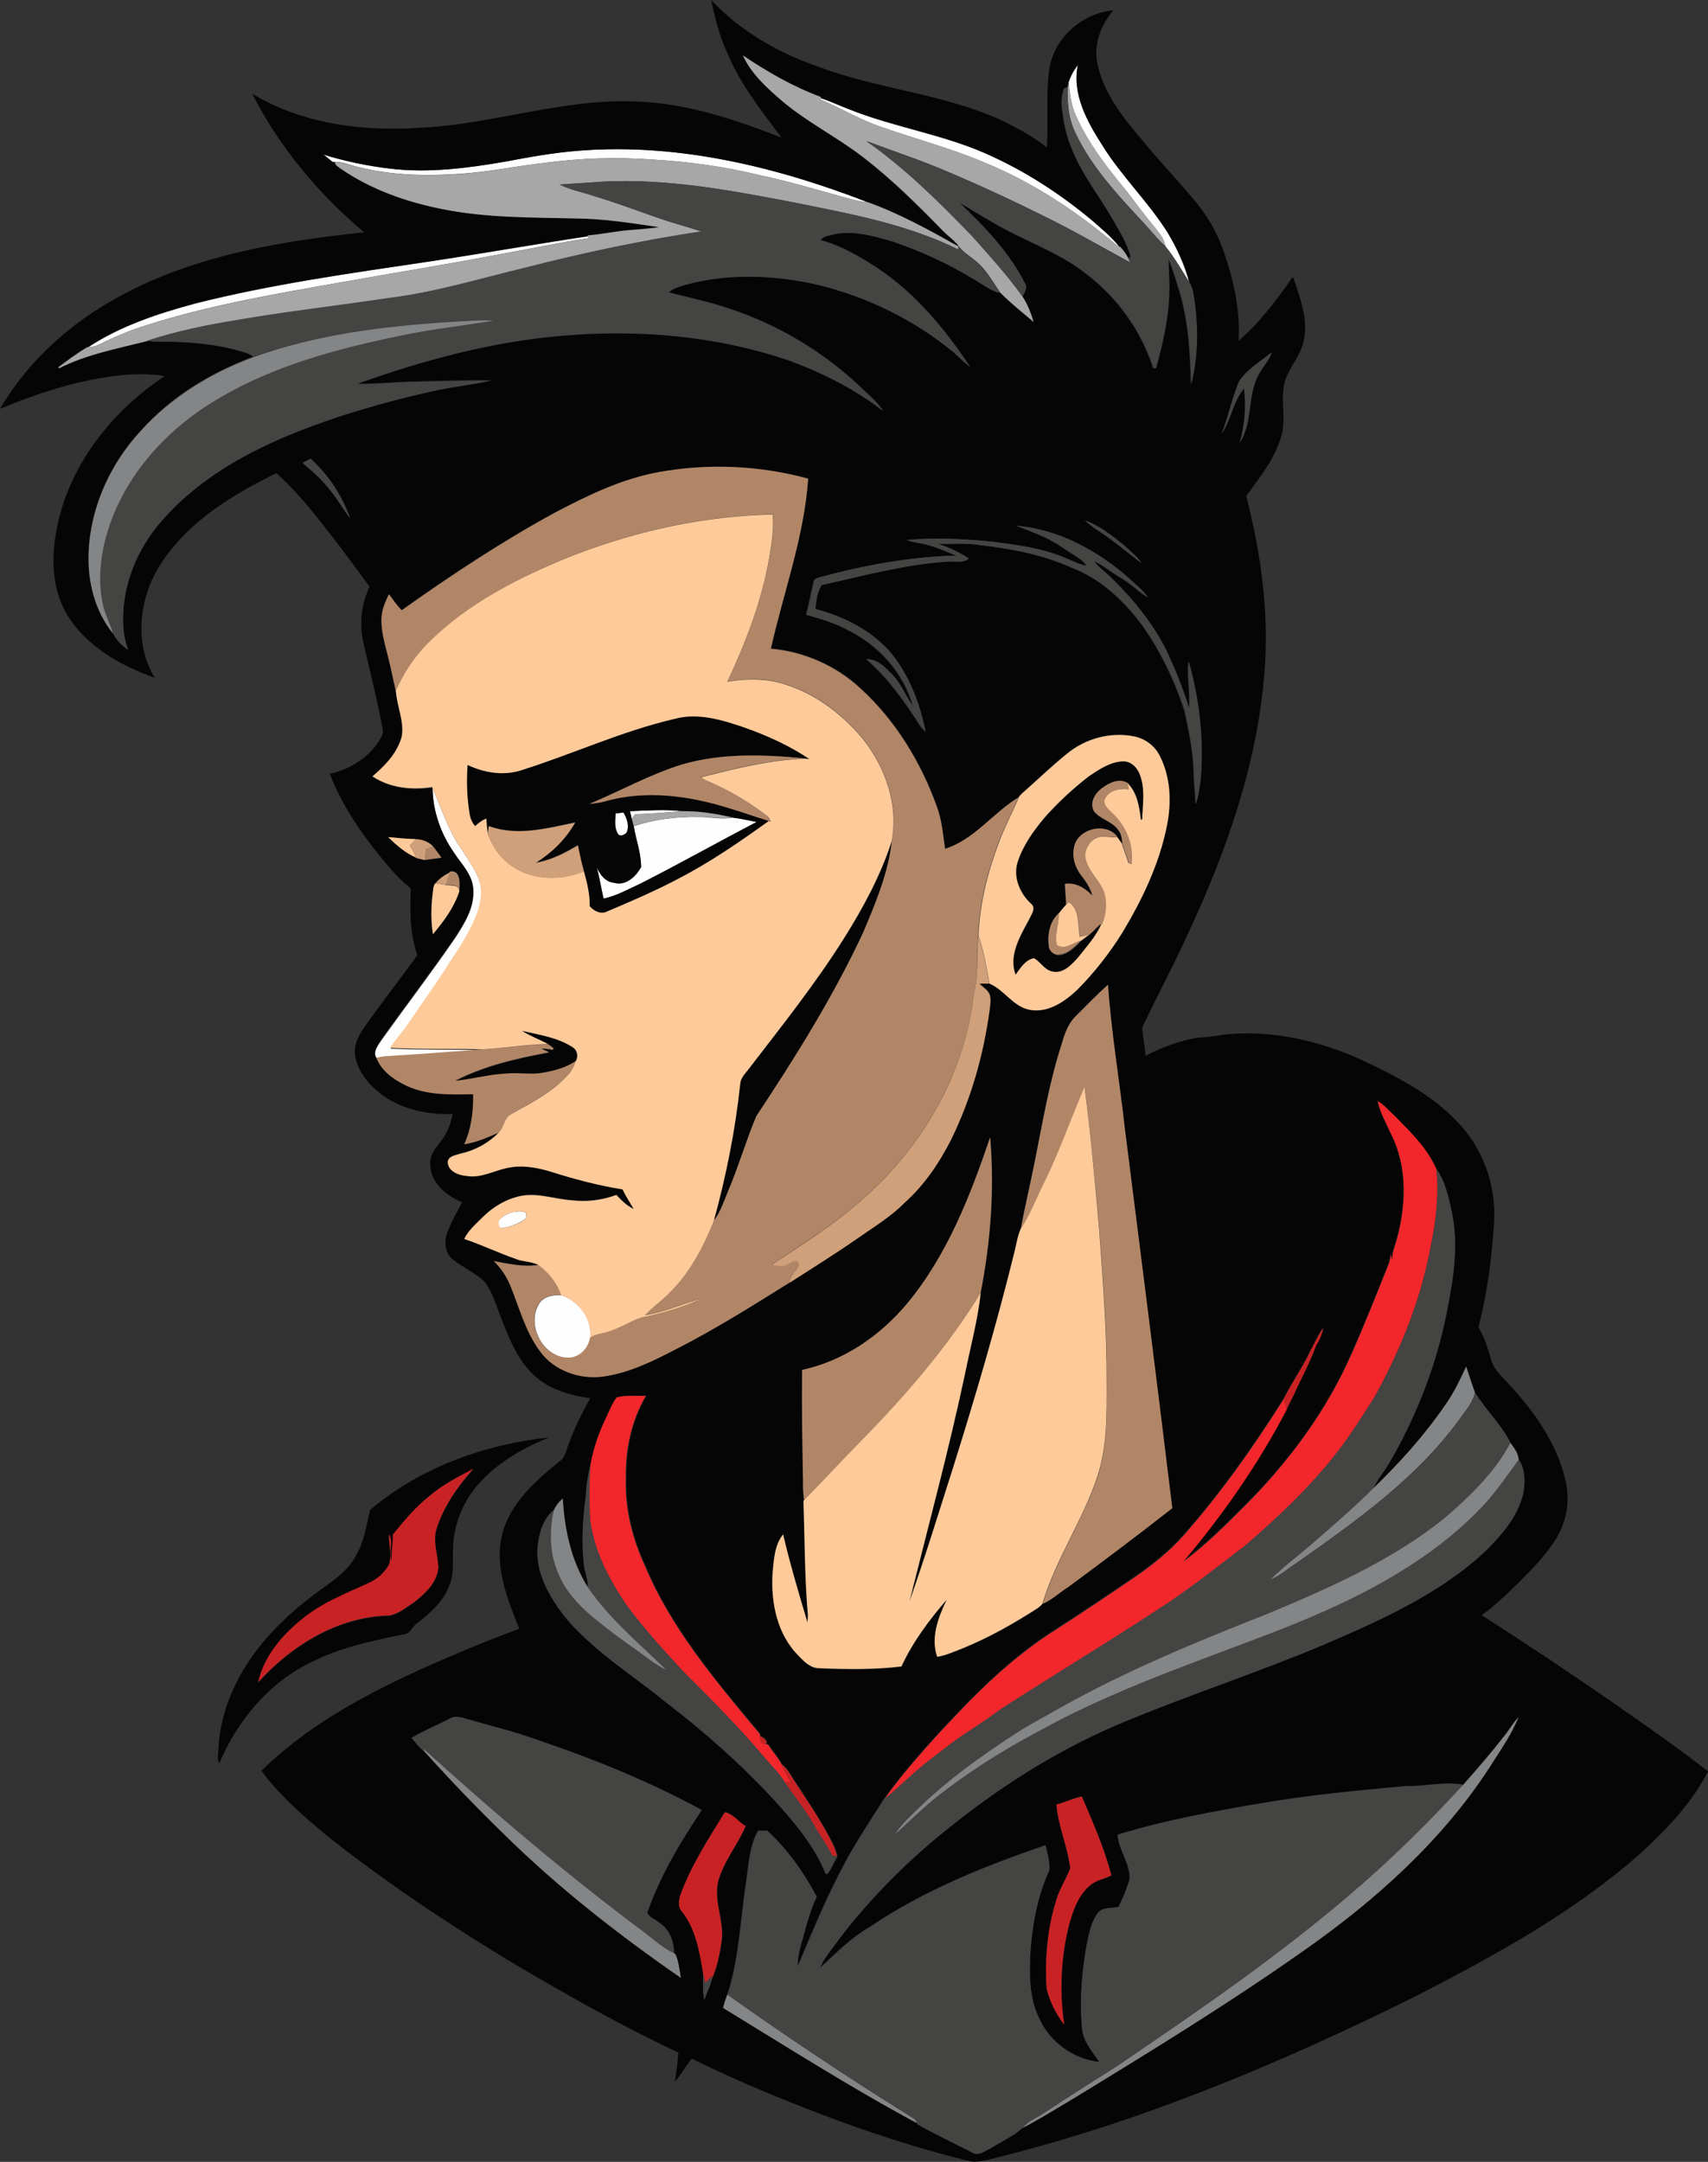
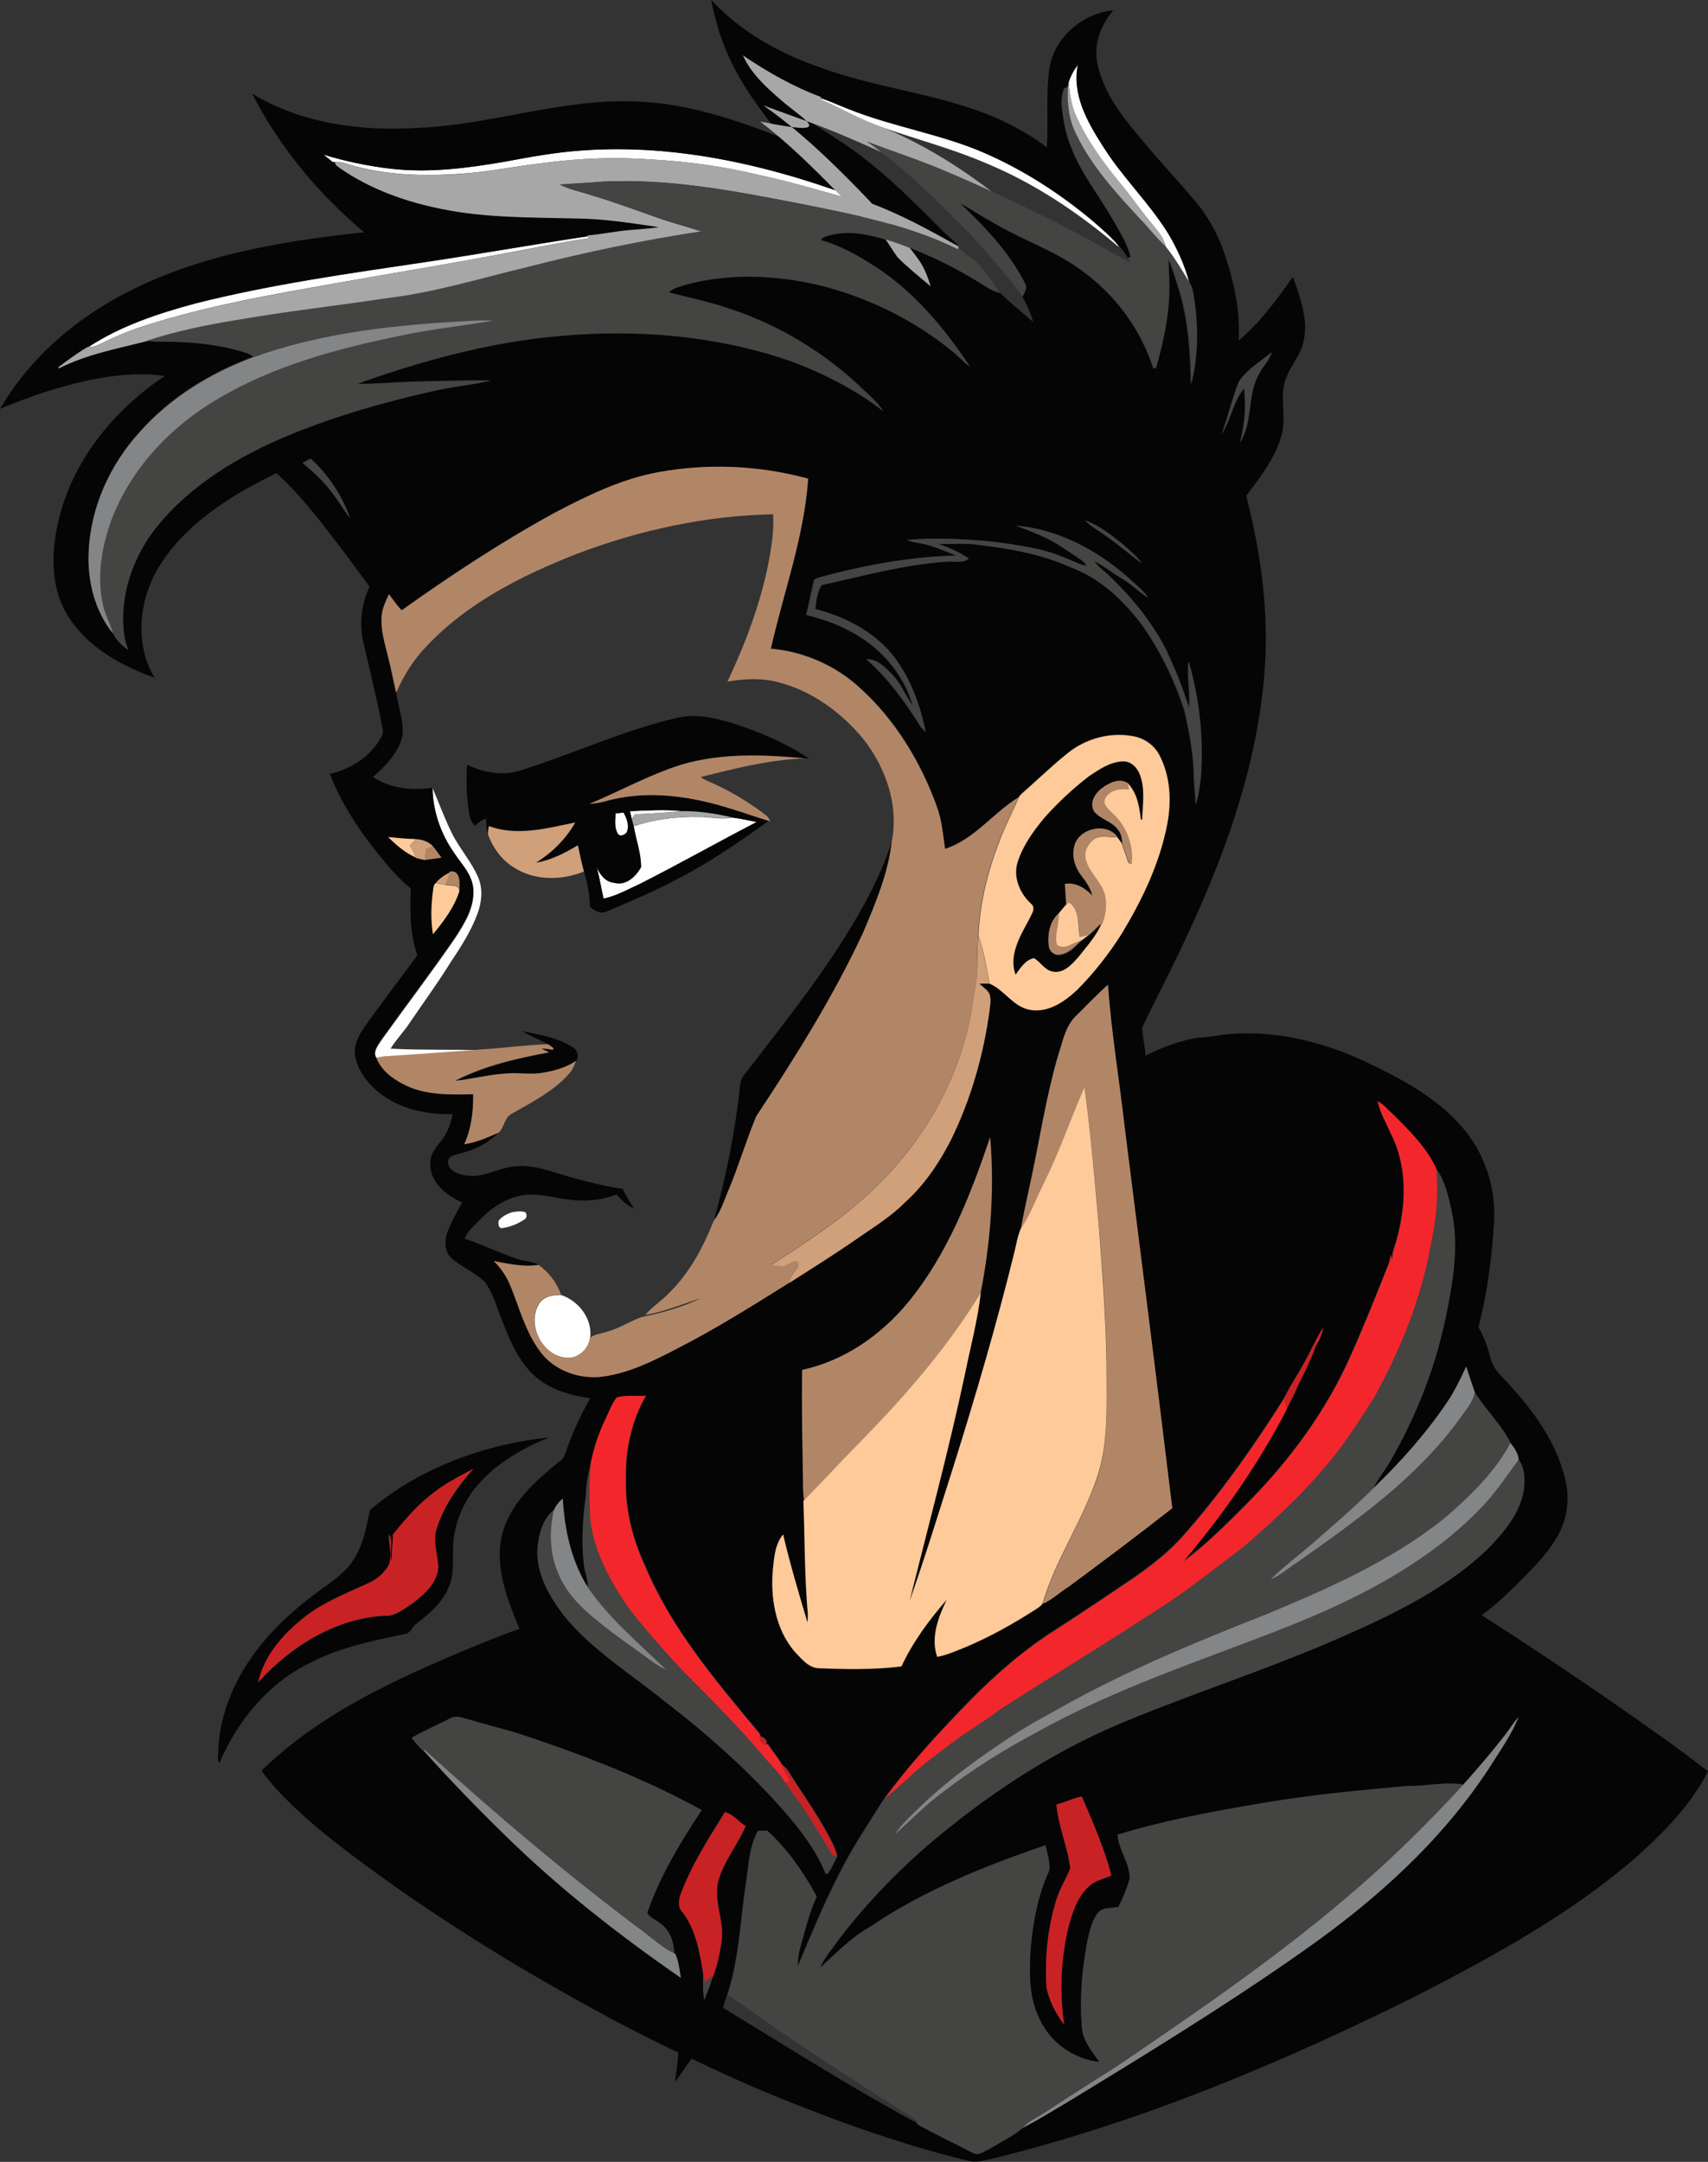
<svg xmlns="http://www.w3.org/2000/svg" version="1.1" id="Layer_1" x="0px" y="0px" viewBox="0 0 764.9 967.7" enable-background="new 0 0 764.9 967.7" xml:space="preserve">
  <rect x="0" y="0" width="764.9" height="967.7" fill="#333333" stroke="none" />
  <path fill="#FEFEFE" d="M478.6,37c0.9-2.9,2.4-5.7,4.3-8c-2.8,13.1,4.1,25.5,10.9,36.1c8.6,13.8,20.5,25.2,29.2,39  c4.3,7.1,7.9,14.8,9.9,22.9c-3.5-5.7-6.8-11.5-11-16.6c-0.5-3.8-3.4-6.7-5.6-9.6c-4.8-5.6-8.9-11.7-13.6-17.4  c-8.1-9.8-15.8-20.1-21-31.8C479.7,47,479.1,42,478.6,37z" />
  <path fill="#FEFEFE" d="M367.8,44.7c0-0.2-0.1-0.6-0.1-0.7c4.3,1.4,8.3,3.3,12.5,4.9c19.9,8,41.5,11.2,61.2,19.8  c17.4,7.6,33.4,18,47.9,30.1c4.2,3.7,8.6,7.3,12.1,11.7c-0.2-0.1-0.7-0.3-0.9-0.4c-17.9-15.1-37.6-28.3-59.3-37.2  c-14.9-6.4-30.7-10.5-46.1-15.9C385.5,53.8,376.9,48.6,367.8,44.7z" />
  <path fill="#FEFEFE" d="M260,67.4c44-3.4,87.8,7.3,128.5,23.1c-2.3-0.2-4.5-0.6-6.7-1.2c-13.7-3.6-27.3-7.9-41.2-10.8  c-15.9-3.9-32.3-6.2-48.7-7.1c-16-1.2-32.1-0.6-48,1.5c-12.7,1.4-25.2,4.1-37.9,4.9c-15.3,1.1-30.9,0.7-45.9-3.1  c-3.4-0.8-6.6-2.3-10.1-2.2l-1,0c-1.3-1.1-2.7-2.2-4.1-3.3c9.8,3,19.8,5.1,30,6.3c17.1,2,34.3-0.2,51.1-3.1  C237.2,70.3,248.6,68.2,260,67.4z" />
  <path fill="#FEFEFE" d="M190.9,117.3c24.2-3.6,48.3-7.9,72.4-11.5c0.1,0.2,0.4,0.6,0.5,0.8c-12.7,1.8-25.2,4.6-37.8,6.8  c-25,4.8-50.1,8.8-75.2,13.3c-28.7,5.1-57.5,10-85.3,18.9c-6.2,1.9-12.1,4.3-18,7.1c-2.5,1.2-5,2.7-7.9,2.7  c14.5-9.5,31.2-15,47.9-19.5C121.5,127.3,156.2,122.4,190.9,117.3z" />
  <path fill="#FEFEFE" d="M193.7,352.7c2.9,6.7,5.4,13.7,8.7,20.3c3.4,6.9,8.8,12.7,11.8,19.9c2.2,5.2,1.5,11-0.4,16.2  c-2.9,7.8-7.5,14.9-12.1,21.8c-5.7,9.2-12.1,17.9-18.2,26.9c-2.6,4-6.1,7.5-8.6,11.6c13.8,0.7,27.6,0.3,41.3,0.7  c-14.7,1.1-29.4,2.2-44,3.1c-1.2,0.1-2.4,0.3-3.6,0.6l-0.1,0c-1.6-3.1,0.9-5.9,2.5-8.4c10.9-15.2,22.2-30,32.8-45.4  c4.2-6.5,8.7-13.6,8.2-21.6c-0.3-6.5-5.3-11.2-8.6-16.3C197.4,373.2,193.8,363.1,193.7,352.7z" />
  <path fill="#FEFEFE" d="M282.1,363.1c7.8-0.3,15.6-0.9,23.4,0c-7,0.6-14,1.1-21.1,1.4c-0.4,0.5-1.2,1.5-1.5,2  C282.7,365.4,282.4,364.3,282.1,363.1z" />
  <path fill="#FEFEFE" d="M275.7,364.1c0.9-0.1,2.6-0.3,3.5-0.4c1.5,2.7,2.8,6.1,1.3,9.1c-1,0.9-2.8,1.9-3.8,0.5  C275,370.6,275.5,367.1,275.7,364.1z" />
  <path fill="#FEFEFE" d="M283.8,369.8c9.4-3.1,19.3-4.3,29.1-4.1c5-0.1,10,1.3,15,0.3c3.7,0.4,7.3,1.3,11,2  c-17.5,9-34.7,18.8-52.3,27.7c-5.3,2.4-10.5,5.4-16.3,6.6c-1.1-4.7-1.8-9.4-3.1-14.1c1.5,3.3,3.8,6.6,7.8,7c5.3,1.5,9.8-2.8,12.1-7  C287.1,381.8,284.8,375.9,283.8,369.8z" />
  <path fill="#FEFEFE" d="M229.4,542.6c1.9-0.3,4.1-0.7,6,0.1c0.6,1,0.6,2.6-0.6,3.2c-2.9,1.9-6.2,3.3-9.7,3.8c-2,0.4-2-2-1.8-3.3  C224.8,544.5,227.1,543.3,229.4,542.6z" />
  <path fill="#FEFEFE" d="M241.5,583.5c2.1-3.3,6.3-3.9,9.9-3.8c7.8,2.7,14,10.6,12.9,19.2c-0.8,5-5.2,9.3-10.4,8.9  C242.9,607.2,235.6,592.8,241.5,583.5z" />
  <g>
    <g>
      <path fill="#050506" d="M318.5,0c12.9,13.8,29.7,23.5,47.5,29.7c26.8,10.2,56,12.1,82.2,24c7.2,3.5,14.3,7.3,20.6,12.3    c0.8-11.6-0.5-23.3,1.1-34.9c2-14.1,14.7-25.2,28.7-26.5c-5.5,6.4-8.9,15.1-7.2,23.6c2.7,13.6,11.7,24.6,20.4,34.9    c7.2,8.8,15.1,17,22.4,25.7c6.1,7,10.9,15.2,13.9,24c4.4,12.7,7.4,26.2,6.6,39.7c9.4-8,16.9-18,23.9-28.1c0.2,0,0.5,0,0.6-0.1    c3.1,9.2,6.9,19,4.5,28.8c-1.6,7.2-7.6,12.5-8.8,19.9c-1.2,7.3,1,14.7-1,21.9c-2.8,10.2-9.6,18.7-15.8,27.1    c6.7,26,10.4,53,8.1,79.9c-3.3,40.3-16.9,79-33.9,115.4c-6.5,14.5-14.1,28.4-20.8,42.7c0.2,4.2,1.3,8.4,1.5,12.6    c7.2-3.8,15.1-6.6,23.1-8.1c4-0.2,8-0.6,11.9-1.4c21.6-2.3,43.4,2.8,63,11.9c15.8,7.5,32,15.9,43.7,29.4    c10.2,11.6,15.3,27.3,14.4,42.7c-1,15.8-3,31.6-7,47c2.6,4.4,4.2,9.2,5.5,14c1.2,5,5.3,8.3,8.5,11.9c11.1,12,20.9,25.9,24.8,41.9    c2.3,8.8,1,18.4-3.7,26.3c-4.8,8-11.4,14.5-17.9,21c-5,4.9-10.1,9.7-15.7,13.8c20.9,13.4,41.6,27.2,62,41.4    c13.3,9.3,26.6,18.5,39.3,28.5c-7.4,14.5-18.9,26.4-30.9,37.3c-29.7,26.1-64.6,45.1-99.5,63.1c-61,30.3-124.3,56.9-190.7,73.1    c-3.2,0.7-6.6,1.8-9.9,0.9c-19.4-4.7-38.5-10.8-57.3-17.6c-22.7-8.4-45.1-17.5-66.8-28.2c-2.7,3.3-4.8,7-7.5,10.3    c0.5-4.3,1.2-8.7,1.5-13c-25.5-12-50.1-25.9-74.3-40.2c-16.7-10.1-33.1-20.6-49.1-31.7c-17.1-12.1-34.2-24.3-49.4-38.7    c-5-4.9-9.9-9.9-13.9-15.6c25.7-25.1,58.8-40.4,91.5-54.1c7.9-3.3,15.9-6.5,24-9.4c-5.5-13.5-11.5-28.4-7.5-43.1    c3.8-13.5,14.8-23.2,25.3-31.7c2.7-1.7,3.1-5,4.2-7.7c2.6-7.2,6-14,9.7-20.7c-8.7-1.3-17.6-3.7-24.4-9.6    c-7.9-6.9-11.8-16.9-15.5-26.4c-2.3-5.6-3.7-11.7-7.7-16.5c-4.3-3.9-9.7-6.2-14.2-9.9c-3.6-3-3.6-8.5-1.9-12.6    c1.8-4.4,4.1-8.6,6.4-12.7c-7.1-3-14.5-8.9-14.3-17.3c-0.3-4.2,2.7-7.4,5-10.4c2.7-3.4,4.2-7.6,5-11.8c-11.1,0.3-22.6-2-31.7-8.7    c-5.6-4.2-10.6-10-11.9-17.1c-0.9-4.5,1.2-8.8,3.6-12.4c7.8-11.2,16.2-21.9,24.2-32.9c-3.3-9.6-3.4-19.8-2.9-29.8    c-3.9-3.3-7.6-7-10.8-10.9c-10.3-12.2-19.7-25.5-25.5-40.5c9.5-2.1,18.5-7.9,23.1-16.6c1.3-1.8,0.4-4,0.1-5.9    c-2.4-12.2-5.4-24.3-8.2-36.5c-1.9-8.3-0.8-17.1,2.8-24.8c-5.2-7.1-10.4-14.2-15.8-21.2c-8-10.4-16.1-20.8-25.9-29.6    c-19.7,9.6-39.4,21.6-51.6,40.3c-9.8,14.8-12.5,35.7-2.9,51.3C54,297.9,38.6,289.4,30,275c-7.9-13.2-7-29.6-3.3-44    c6.8-26.1,25-48,47.1-62.7c-11.3-1.7-22.8-0.4-33.9,1.9c-13.7,2.8-27,7.5-39.9,12.8C11.1,164,27.4,148.4,46,137    c35.1-21.6,76.7-28.8,117.1-33c-20.5-17.2-38-38.2-50.2-62.1c22.4,13.6,49.4,17,75.1,15.3c33-1.5,64.8-13.5,98-11.7    c22.2,0.9,43.4,8.1,64,16.1c-9.1-12-18.6-24.1-24.4-38.1C322.2,16,320.1,8,318.5,0z M332.7,24.8C336.4,33,343.3,39.2,350,45    c11.4,9.7,24.8,16.3,36.5,25.5c12.7,9.8,24.1,21.2,35.4,32.6c2.4,2.6,5.4,4.4,7.5,7.3c-13.2-7.4-26.6-14.8-40.8-19.9    C347.8,74.7,304,64.1,260,67.4c-11.5,0.8-22.8,2.9-34.1,5c-16.8,2.9-34,5.1-51.1,3.1c-10.1-1.2-20.2-3.3-30-6.3    c1.4,1.1,2.7,2.2,4.1,3.3l1,0c0.1,1.4,1.5,2,2.4,2.8c13.6,9.3,29.5,15,45.6,18.2c19.7,4,39.9,3.7,60,4.2    c12.5,0.1,24.8,2.1,37.2,3.9c-4.4,0.7-8.8,0.9-13.1,1.3c-6.4,0.5-12.6,2-19,2.4l0.3,0.4c-24.2,3.6-48.3,7.9-72.4,11.5    c-34.6,5.2-69.4,10-103.4,18.5c-16.7,4.5-33.3,10-47.9,19.5l-0.5,0c-4.6,2.7-8.9,5.9-13.1,9.1l0.3,0.4    c12.4-6.3,26.1-8.8,39.4-12.2c4,0.7,8.1,0.4,12.2,0.5c11.2,0.3,22.4,1.7,33,5.2c0.9,0.4,1.7,0.8,2.5,1.4    c-19.1,7.1-37,18-50.6,33.3c-13.5,14.7-22.3,34-23.1,54c-0.6,12.8,2.7,26.3,10.9,36.4c1.4,3.1,4.1,5.5,6.8,7.5    c-0.9-2.4-1.6-4.9-1.9-7.5c-2-17.2,4.1-34.7,15-48c15.4-18.9,37-31.6,59.2-40.8c20.7-8.6,42.4-14.7,64.2-19.6    c8.5-2,17.3-2.8,25.9-4.7c-13-0.1-25.9,0.3-38.9,0.7c-7,0.3-14,1-21.1,0.8c29.4-10.5,59.8-18.8,91-21.5    c34.5-3.1,69.9-0.2,102.8,11.1c15,5.5,29.4,12.8,42,22.6c-2.5-3.7-5.9-6.7-9.1-9.7c-16.9-16.3-37.5-28.8-59.8-36.1    c-8.9-3.1-18.1-4.9-27.2-7.3c1.9-2.1,4.9-2.6,7.5-3.5c19.5-5.3,40.4-4.4,60,0.2c21.2,5.3,41.3,15,58.4,28.7c3.2,2.4,5.7,5.5,9,7.8    c-11.3-16.9-24.5-32.9-41.6-44.2c-7.9-5.1-16.1-10-25.3-12.4c1.2-1.8,3.4-2,5.2-2.5c9-2.2,18.2,0.5,26.9,3    c12.6,4.3,24.9,9.8,36.3,16.8c3.9,2.2,7.4,5.2,11.9,6.3c4.6,4.7,9.9,8.8,14.9,13.1c-1.2-4-2.8-7.9-5-11.4c0.6-1.6,2.1-3.3,1.5-5.2    c-7-14.3-18.2-25.9-29.6-36.8c4.8,2.6,9.3,5.7,14.1,8.3c14,8.5,30,13.4,42.9,23.8c13.8,10.6,24.4,25.3,29.7,41.9    c0.3,0.1,0.8,0.1,1.1,0.2c3.3-11.7,6-23.7,6-35.9c0.1-4.4-0.4-8.8-0.3-13.2c2.1,4.9,3.5,10,5.1,15c3.9,13.4,4.8,27.3,5,41.2    c3-11.7,3.1-24,1.7-35.9c-0.6-3.1-0.6-6.4-2.2-9.2c-2.1-8.1-5.6-15.8-9.9-22.9c-8.7-13.8-20.6-25.1-29.2-39    c-6.8-10.6-13.7-23-10.9-36.1c-1.9,2.4-3.4,5.1-4.3,8c-0.1,0.5-0.3,1.5-0.4,2c-0.4,0.2-1.2,0.5-1.6,0.6c-0.9,2.7-1.3,5.6-1,8.4    c0.7,6.1,1.8,12.3,4.2,18c4.5,11.7,12.5,21.6,18.7,32.4c3,5.4,6.5,10.6,7.9,16.8l-1.3,0.2c-0.8-1.8-2.1-3.3-3.4-4.8l-0.3-0.1    c-3.5-4.4-7.9-8-12.1-11.7c-14.5-12.1-30.6-22.5-47.9-30.1c-19.7-8.7-41.3-11.8-61.2-19.8c-4.2-1.6-8.2-3.5-12.5-4.9l-0.1-0.5    C355.2,38.7,343.7,32.1,332.7,24.8z M554.8,170.9c-3.1,7.6-4.7,15.6-7.6,23.2c4.2-6.3,5-14.5,10-20.3c1,8.1,0.3,16.4-1.9,24.2    c6-9.1,3.1-20.9,8.4-30.3c1.7-3.5,4.8-6.3,5.9-10.1C564.4,161.9,558.3,165.2,554.8,170.9z M135.5,207.2c4.5,3.9,9.1,7.8,12.7,12.7    c3.2,3.8,5.5,8.3,8.6,12.1c-3.6-10.2-9.7-19.4-17.7-26.7C137.9,205.9,136.7,206.6,135.5,207.2z M295.1,211.3    c-16.6,3-31.9,10.4-46.7,18.1c-23.8,13-46.5,27.9-68.6,43.7c-2.2-2.2-3.9-4.7-5.7-7.2c-1.5,3.2-3.1,6.5-3.3,10.2    c-0.4,5.9,1.4,11.7,2.8,17.4c1.4,5.5,2.5,11,3.7,16.5l0.2-0.4c0.5,6.8,3.8,13.4,2.6,20.4c-2,7.3-7.5,12.9-13.1,17.8    c7.8,5.2,17.6,6.2,26.7,4.8c0.1,10.4,3.7,20.6,9.6,29c3.3,5.1,8.3,9.8,8.6,16.3c0.5,8-3.9,15.2-8.2,21.6    c-10.6,15.4-21.9,30.2-32.8,45.4c-1.5,2.5-4.1,5.3-2.5,8.4l0.1,0c2,5.5,7,9.3,12.1,11.9c9.6,5.1,20.8,4.7,31.3,4.5    c0.2,7.6-0.8,15.4-4,22.4c5.4-0.8,10.4-3,15.4-5.2c-4.7,4.8-10.8,8-17.3,9.4c-2,0.7-5.1,1-5.4,3.6c0,4.3,4.9,5.9,8.5,6.3    c6.4,1.1,12.2-2.4,18.3-3.6c6.5-1.5,13.1-0.3,19.4,1.7c10.5,3.3,21.2,6.2,32.1,7.9c1.4,3.1,3.3,5.9,5,8.8    c-3.1-1.4-5.5-3.8-7.8-6.3c-6.3,2.4-13.2,3.2-20,2.4c-7.7-0.6-15.3-3.5-23-1.9c-6.5,1.4-12.4,5-17.1,9.7c-2.9,3-6.2,5.7-8,9.5    c7.8,2.6,15.2,6.2,23,8.9c3.3,1.4,7.2,1.1,10.3,2.8c-6.8,1.1-13.5-0.5-20.1-1.7c3.1,3.1,5.7,6.8,7.4,10.9    c4.1,10,6.8,20.8,13.4,29.6c6.3,8.6,17.7,12.6,28.1,11.2c11.7-1.7,22.5-7,33-12.4c17.4-8.9,34.1-19.3,50.6-29.7    c10.1-6.4,20.2-12.7,29.9-19.5c7.4-5.2,15.3-9.9,21.7-16.4c8.8-7.9,15.4-17.8,20.8-28.3c8.9-18.2,14.6-38,17.2-58.1    c0.2-1.9,0.5-3.8,0.2-5.7c-0.3-2.8-3.1-4-4.8-5.9c1.4,0,2.9,0,4.4,0c6.7,2.8,10.5,10.3,17.9,11.7c8.2,1.6,15.6-3.6,21.3-8.8    c7.7-7.7,14.5-16.3,20.2-25.5c9.1-15,16.9-31.2,20.2-48.6c2-10.4,1.5-21.6-3.5-31.1c-2.3-4.4-6.7-7.5-11.6-8.4    c-10.3-2-21.4,1-29.5,7.6c-6.5,5.1-12.4,10.9-18.6,16.3c-1.2,1.1-2.6,2.1-3.4,3.5c-11.4,7-19.7,18.9-32.8,23    c-1-6.4-1.4-12.9-3.7-19c-7.2-20-18.6-38.8-34.5-53.1c-10.9-10-25.1-16.2-39.8-17.5c5.7-25.3,15-50,16.7-76.1    C340.2,208.4,317.2,207.4,295.1,211.3z M485.9,233c3,2.9,6.7,4.8,9.9,7.3c5.3,3.7,10.2,8,15.4,11.8c-2.3-3.4-5.7-5.9-8.6-8.6    C497.5,239.4,492.2,235.1,485.9,233z M455,235.3c4.5,1.7,9,3.4,13.3,5.5c5.2,2.5,9.9,6,14.7,9.1c1.4,0.9,2.7,1.9,3.4,3.4    c-3.5-0.7-6.6-2.4-9.9-3.7c-10.4-4.4-21.8-5.8-32.9-7.2c-12.5-1.2-25.1-1.8-37.7-0.7c2.8,1.2,6,1.3,8.9,2.1    c4.5,1.2,8.8,3.1,13.2,4.9c-20.7,0.5-41.2,4.3-61.1,9.7c-1,0.4-2.5,0.6-2.6,1.9c-1.2,4.9-2.1,9.9-3.4,14.9c6.5,1.7,13,3.7,19,7    c13.6,6.8,24.8,19.2,28.8,34c-3.4-4.6-5.4-10.3-9.5-14.4c-3.1-3.1-6.6-7-11.4-6.7c10,8.6,17.6,19.5,24.6,30.5    c0.5,0.5,1.5,1.5,1.9,2c-2.5-12.7-7.3-25.3-15.6-35.4c-8.6-10.1-21-16.3-33.8-19.6c0.4-3.6,0.8-7.5,2.8-10.7    c18.6-4.1,37-9.2,56.1-10.5c3.2-0.4,7.2,1,9.8-1.4c-4.2-2.8-9-4.8-13.7-6.6c6.3,0.3,12.7-0.5,18.9,0.6c14,1.6,28,4.2,40.9,10.1    c12.9,4.8,23.2,14.6,31.4,25.4c8.4,11.7,14.7,24.9,19.2,38.6c2.2,9.8,4.2,19.8,4.2,30c0.2,4,0.7,7.9,0.8,11.9    c1.2-3.8,1.8-7.8,2.2-11.7c1.5-17.5-0.5-35.3-5.4-52.2c-0.8,7,1,14.1,0.2,21.1c-2.7-9-6.3-17.8-10.3-26.3    c-6.1-12.2-14.9-22.9-24.7-32.4c-2.5-2.4-5.5-4.4-7.6-7.3c4.5,1.9,8.1,5.2,12.3,7.6c4.3,2.4,7.7,6.1,11.9,8.7    c-2.3-3.5-5.7-6-8.7-8.8C491.4,246.3,473.9,236.8,455,235.3z M173.8,374.7c3.7,3.5,7.6,7,12.3,9.1l0.1,0.2c1.3,0.3,2.7,0.6,4.1,1    c2.5-0.3,4.9-0.7,7.4-1c-1.2-1.8-2.4-3.5-3.8-5.1c-2-2-4.6-3-7.4-3.2C182.3,375.5,178.1,375.1,173.8,374.7z M201.5,390.1l-0.1,0.4    c-2.4,1.1-4.5,2.6-6.2,4.6c-0.9,0.5-1.1,1.9-1.2,2.8c-0.9,6.6-1.2,13.4-0.1,20.1c4.7-5.8,9.4-12,11.8-19.2    C206,395.7,206.4,389.3,201.5,390.1z M481.8,454.8c-3.6,3.6-5.2,8.5-6.7,13.3c-5.4,16.9-8.3,34.5-11.8,51.9    c-2,10.2-4.5,20.3-6.3,30.5c-1.4,3.3-1.9,7-2.8,10.5c-8,32.4-17.4,64.4-27.4,96.2c-6.4,20-12.5,40.1-19.5,59.8    c8.5-34.1,17.7-68.1,25-102.5c2.3-11.8,5.6-23.6,6.9-35.6c4.5-22.9,6.3-46.5,4.3-69.8c-8.9,26.2-19.2,52.8-37.1,74.3    c-12,14.5-28.5,25.8-47.1,29.8c-0.2,16.4,0.2,32.8,0.4,49.1c0,3.1-0.1,6.2,0.5,9.3l-0.4,0.4c0.6,17,0.6,34.1,2,51.1    c0,1.1-0.1,2.2-0.2,3.3c-3.9-13.1-7.7-26.2-10.9-39.4c-3.8,4.8-4.1,11.2-4.7,17.1c-0.8,13.2,2,27.8,11.8,37.4    c2.4,2.6,5.3,5.4,9.1,5.4c12.3,0.5,24.6,0.7,36.8-0.8c5.1-11,12.4-20.8,20.3-29.9c-3.8,7.8-7.2,17-4.3,25.6c4.2-0.7,8-2.5,11.9-4    c11.6-4.8,22.6-11,33.1-17.8c0.8-0.6,1.7-1.2,2.2-2.1c4.2-1.8,7.6-5.1,11.4-7.5c15.7-11.6,31.3-23.3,46.6-35.3    c-6.8-56.8-14.1-113.6-21.3-170.4c-2.4-21.3-6-42.5-7.5-63.9C491.2,445.2,486.5,450.1,481.8,454.8z M617,492.9    c1,5.1,3.7,9.6,5.8,14.3c7.7,15.1,6.9,33,2.2,48.9c-0.8,2.5-1.8,5-1.5,7.7c-0.3-0.9-0.5-1.7-0.8-2.6c-0.1,1.9-0.5,3.7-1.3,5.4    c-5.2,13.2-10.5,26.4-16.3,39.4c-11,25.2-27.6,47.7-47,67.1c-9,9-18,18.1-28.3,25.7c19.4-22.9,36.6-47.9,49.8-75    c3.2-7.2,7.1-14.1,9.7-21.5c1.6-2.5,2.8-5.2,3.3-8.1c-2.4,3.2-3.9,7-5.8,10.4c-3.4,7.3-8.1,13.8-11.7,21    c-13.6,21.4-28.2,42.3-45,61.3c-6.2,7-13.5,12.8-21.1,18.2c-11.9,8.1-23.8,16.1-35.9,23.9c-14.1,8.9-26.7,19.9-38.4,31.6    c-13.9,14.3-27.6,29.1-39.3,45.2c-6.8,10.8-13.9,21.3-19.6,32.8c-7,13.5-12.8,27.7-18.7,41.7c-0.1-3.3,0.6-6.5,1.4-9.7    c2.1-7.3,3.8-14.8,7.1-21.7c-5.8-10.9-13-21.1-22.1-29.5c-1.4,0-2.8,0-4.1,0c-4.2,7.5-4.2,16.3-5.6,24.6c-2.4,16.3-3,33-8.1,48.7    c-0.7,1.9-1.4,3.9-1.9,6c28.7,17.5,57.1,35.6,86.8,51.6l0.2,0.6c8.1,4.5,16.5,8.5,24.7,12.7c2.8,1.7,5.6-1,8.1-2    c4.8-3,10.3-5.4,14.5-9.3c7-3.7,13.7-7.8,20.5-11.8c35.8-21.8,71.7-43.7,106-68c31.6-22.2,60.9-48.5,82.2-81    c4.7-7.5,10-14.7,13.3-23c-2.4,2.5-4,5.5-6.2,8.2c-5.9,7.6-12.2,14.9-18.6,22.1c-8.4-1.5-16.8,0.8-25.2,0.6    c-22.3,2-44.7,4.1-66.9,8c-21.1,3.6-42.3,7.5-62.7,13.8c0.4,6.8,5.6,12.7,5.4,19.7c-1.2,4.3-3,8.5-5,12.6    c-3.1,0.8-7.1-0.1-9.3,2.8c-3,4-3.9,9.1-4.9,13.9c-2.3,12.4-3.3,25.2-2.1,37.8c0.5,5.8,4.6,10.3,7.7,14.9    c-11.5-1.2-22-8.8-26.8-19.3c-4.8-9.5-4.5-20.4-4-30.8c1-12.3,3.3-24.7,8.5-35.9c0.1-3.7-0.9-7.4-1.8-11    c-27.3,9.4-54.5,20.2-78.5,36.5c-8.5,4.7-15.3,11.9-22.5,18.4c2.1-4.8,5.8-8.8,8.7-13.1c14.5-18.9,31.6-35.8,50.3-50.6    c24.2-19.4,50.8-35.9,79.6-47.4c29.1-11.9,59.1-21.7,88-34c25.5-11,51.6-22.7,72-42c7.5-7.5,15-16.3,16.7-27.2    c0.4-4.5,0.4-9.5-2.4-13.2c-0.1-2.8-2-5.3-3.7-7.5c-4.1-8.3-11-14.7-15.9-22.5c-1.3-3.9-2.6-7.7-3.9-11.6    c-2.7,5.8-5.4,11.5-9.1,16.8c-9.4,13.8-20.6,26.3-32.6,37.9c2.1-4.5,5.4-8.3,7.8-12.6c11.9-20.7,20.7-43.2,25.2-66.7    c3-14.7,5.4-30.1,2.1-45c-1.4-6.6-3-13.4-6.9-19c-4.1-9.2-11.5-16.4-18.5-23.5C622.1,497.4,620,494.7,617,492.9z M276.2,625.5    c-2.4,3.1-3.6,7-5.4,10.6c-2.9,6-5,12.4-6.2,19c-1,4.6-2.1,9.2-2.1,14c-1.5,10.2-2.2,20.6-0.9,30.9c0.3,3.6,2,7,1.8,10.6    c-7.5-11.8-10.5-26-11.3-39.8c-1.7,1.4-3,3.2-4,5.2c-5.2,4.4-7,11.6-7.3,18.2c-0.3,10.9,5.5,20.8,12,29.2    c12.7,15.5,30.1,26.1,45.5,38.6c17.4,13.4,34,28,48.9,44.2c8.9,9.8,17.6,20.2,22.7,32.6c0.2,0,0.6,0,0.8,0c1.8-2.4,3-5.2,4.4-7.9    c-0.4-1.7-0.9-3.4-1.7-5c-5.6-11.5-13.1-21.8-19.9-32.6c-0.8-1.4-2-2.5-3.2-3.6c-1.7-3.2-4.2-5.8-6.1-8.9l-0.9-0.2    c0.8-1.5-1.3-3.2-2.7-3.5c0.2-1.2-0.9-1.9-1.5-2.7c-19-22.8-38.5-45.9-50-73.5c-5.7-12.1-9-25.4-8.6-38.8c-0.3-13,2.4-26.1,9-37.4    C284.9,624.9,280.4,624.3,276.2,625.5z M201.2,769.4c-5.6,2.9-11.4,5.3-16.8,8.5c1.7,2.2,3.5,4.4,5.7,6.2    c11.5,12.8,23.4,25.2,35.8,37.2c24.2,23.8,51.1,44.8,79,64.1c-0.5-3.6-0.9-7.2-2.4-10.6l-0.5-0.3c-0.2-5.2-2-10.8-6.5-13.7    c-1.8-1.6-4.5-2.4-5.6-4.6c5.7-16.5,14.8-31.5,24.4-46c-26.1-14.3-54-25-82.2-34.3c-7.3-2.2-14.7-4-22-6.2    C207.2,768.9,204,767.5,201.2,769.4z M473.1,807.7c0.8,9.7,5,18.8,6.2,28.5c-1.8,4.8-4.7,9.1-6.2,14c-4,12.8-5.3,26.4-4.4,39.8    c1.4,5.9,4.2,11.4,7.9,16.2c-2.2-14.6-1.5-29.7,2-44.1c1.8-6.5,4-13.4,9.3-18c2.7-2.5,6.6-3,9.8-4.7c-3.1-12.2-8.3-23.7-13.2-35.3    C480.6,804.8,477,806.8,473.1,807.7z M324.6,811.2c-7.5,12.1-15.4,24.2-20.1,37.9c-0.4,2.1-0.8,4.7,0.9,6.5    c6.2,7.8,7.9,17.9,9.5,27.4c-0.1,4.1-0.2,8.2,0.5,12.2c1.1-3,2.6-5.9,3.3-9c2.5-5.3,3.6-11.2,4.5-17c1.4-9-3.5-17.7-1.6-26.7    c2.3-9.1,8.7-16.5,12.4-25.1C330.7,815.6,328.4,811.9,324.6,811.2z" />
    </g>
    <g>
      <path fill="#050506" d="M234,344.6c22.8-7.3,44.7-17.4,68-23c10.6-2.9,21.4,0.5,31.4,3.9c10.1,3.6,20.1,8.1,29,14.1    c-0.5-0.1-1.4-0.2-1.9-0.2c-18.4-1.7-37.4-2.4-55.3,2.8c-14.3,4.5-27.5,11.8-41.2,17.7c2.3-0.3,4.6-0.5,6.8-1.1    c18.5-5.4,38.3-2.6,56.3,3.1c5.8,1.6,11.4,3.8,17.2,5.5c-13.1,9.4-26.4,18.6-40.8,26c-10.2,5.4-20.9,10-31.6,14.5    c-2.7,1.5-5.9-0.1-7.8-2.3c0.1-5.4-1.2-10.6-2.6-15.7c-1-3.9-1.9-7.8-2.7-11.7c-5.9,3.4-12,6.7-18.8,7.8    c7.2-4.4,13.5-10.6,17.6-18c-12.6,2.6-26.1,6.3-38.7,1.6c-0.2,1.2-0.4,2.4-0.6,3.6c-0.4-2.3-0.5-4.6-0.7-6.9c-1.9,0.8-3.5,2-5,3.4    c-1.4-1.6-2.2-3.6-2.5-5.6c-1.2-7.2-1.4-14.5-0.9-21.8C217,346.1,225.9,347.5,234,344.6z M282.1,363.1c0.3,1.1,0.5,2.3,0.8,3.4    c0.3,1.1,0.6,2.2,0.9,3.3c1,6.1,3.3,12,3.3,18.3c-2.4,4.2-6.8,8.5-12.1,7c-3.9-0.4-6.3-3.6-7.8-7c1.3,4.6,2,9.4,3.1,14.1    c5.8-1.2,11-4.2,16.3-6.6c17.6-8.9,34.8-18.6,52.3-27.7c-3.7-0.7-7.3-1.6-11-2c-7.3-1.7-14.9-2.9-22.4-2.8    C297.8,362.2,289.9,362.8,282.1,363.1z M275.7,364.1c-0.2,3-0.7,6.5,1.1,9.2c1,1.4,2.8,0.4,3.8-0.5c1.5-3,0.2-6.4-1.3-9.1    C278.4,363.8,276.6,364,275.7,364.1z" />
    </g>
    <path fill="#050506" d="M487.6,347.5c4.6-3.1,9.6-6.5,15.4-6.6c3.7-0.2,6.6,3,7.8,6.3c2.2,6.4,1.1,13.1,0.9,19.7l-0.6,0.1   c-0.7-5.7-1.6-12-5.8-16.2c-3.6-2.7-8.5-0.4-11.7,2c-3.1,2.3-5.9,6.7-3.7,10.5c2.9,3.6,8.1,4.4,10.8,8.3c1.4,1.7,1.7,3.9,1.8,6.1   c-0.7-1-1.3-1.9-2-2.8c-4.9-7-17.9-3.9-19.5,4.4c-1,4.5,0.4,9.2,3.2,12.8c2.1,2.7,4.1,5.6,4.9,9c-3.2-3.4-7.4-6-12.3-5.3   c0.2,3.1,0.4,6.3,0.6,9.4c-1.2,1.2-2.2,2.6-3.3,3.9c-4.1,3.6-5.1,9.5-4.4,14.8c0.4,2.4,2.9,4.2,5.3,3.7c3.9-0.6,6.6-3.7,9.3-6.3   c1.1-0.8,2.2-1.7,3.3-2.5c1.8-1.4,3.2-3.1,4.9-4.6c0.2-0.1,0.6-0.2,0.8-0.3c-2.4,5.4-6.5,9.9-10.1,14.5c-3,3.4-7,8-12.1,6.6   c-3.4-0.8-5-4.3-8-5.9c-3.9,0.8-6,4.4-8.2,7.4c-3.1-8.6,2-17.1,5.9-24.5c1-2.3,3.6-5.3,0.9-7.4c-4.9-4.6-8.1-11.8-5.9-18.5   c2.3-7.5,7.1-14,12.1-20C473.8,359.2,480.5,353,487.6,347.5z" />
    <path fill="#050506" d="M399.4,376.7c-1.7,14.3-7.3,27.8-12.9,41c-13.4,28.8-30.3,55.7-47.8,82.1c-4.7,11.2-8.1,23-12.9,34.2   c-1.8,4.3-3.2,8.8-6.1,12.5c5.5-20.1,9.7-40.6,11.8-61.3c0.3-3.2,3-5.3,4.7-7.8c14.4-18.7,29.1-37.2,41.7-57.2   C386.6,406.4,394.4,392.1,399.4,376.7z" />
    <path fill="#050506" d="M233.9,461.5c7.7,1.7,15.8,2.9,22.5,7.2c2.3,1.2,2.9,4,1.7,6.3c-4.5,3-9.8,4.5-15.1,5.4   c-5.3,0.9-10.7-0.2-16,0.3c-7.8,0.4-15.5,2.4-23.2,3.3c13.1-6.8,27.8-10.1,42.2-12.8c-1.2-0.6-2.4-1.1-3.5-1.6   c1.7-0.2,3.3,0,4.9,0.5c0.2-0.1,0.5-0.5,0.7-0.6c-0.8-0.6-1.6-1.3-2.5-1.9C241.7,465.3,237.5,463.9,233.9,461.5z" />
    <g>
      <path fill="#050506" d="M165.7,675.9c22.4-19,51.3-29.4,80.3-32.5c-13.1,5.2-25.8,12.8-34.4,24.2c-5.3,7.4-8.6,16.4-8.7,25.5    c-0.3,5.6,0.6,11.6-1.8,16.9c-2.7,7.2-8.7,12.2-14.6,16.8c-2.1,1.4-2.7,4.7-5.7,4.7c-14,3-28.2,5.8-41.1,12.4    c-19.1,9-33.4,26.2-41.5,45.4c-1.1-1.9-0.4-4.1-0.4-6.2c0.6-15.1,6.6-29.7,15.3-41.9c7.4-10.4,16.8-19.3,27-27    c7.1-5.5,15.6-10.1,19.6-18.5C163.2,689.7,164.1,682.6,165.7,675.9z M192.5,669.5c-6.4,5-11.6,11.3-16.6,17.6    c0.2,4-0.8,7.9-0.5,11.9c-1.6-3.9,1-8.4-1.2-12.1c-0.1,4.4,1.2,8.8,0.2,13.2c-2,4-5.5,7-9.6,8.8c-10,4.7-20.6,8.7-29.3,15.8    c-9.1,7.3-17.3,16.8-19.9,28.5c15-16.6,35.9-29.5,58.8-29.9c4.1-0.8,7.4-3.6,10.8-5.8c5.2-4.1,10.9-9.2,11.1-16.2    c-0.3-5.8-2.6-11.7-0.6-17.5c3.3-9.8,9.4-18.5,16.3-26.2C205.2,661.1,198.3,664.5,192.5,669.5z" />
    </g>
  </g>
  <g>
-     <path fill="#A7A7A8" d="M332.7,24.8c10.9,7.4,22.5,14,34.9,18.6l0.1,0.5c0,0.2,0.1,0.5,0.1,0.7c9.2,4,17.8,9.2,27.3,12.3   c15.3,5.4,31.1,9.5,46.1,15.9c21.7,9,41.5,22.1,59.3,37.2c0.2,0.1,0.7,0.3,0.9,0.4l0.3,0.1c1.3,1.5,2.6,3,3.4,4.8   c0.2,0.5,0.7,1.6,1,2.1c-12.5-6.7-24.7-13.9-37.4-20.1c-14.4-7.2-29-14-43.9-20.3c-12-5.2-24.5-9.3-36.8-13.9   c17.4,12.2,32.6,27.2,47.3,42.5c7.8,8.8,15.8,17.5,22.6,27.1c2.3,3.5,3.8,7.4,5,11.4c-5-4.3-10.3-8.4-14.9-13.1   c-3.2-4.5-5.8-9.5-9.9-13.2c-2.8-2.7-6.4-4.4-8.7-7.6c-2.1-2.8-5.1-4.7-7.5-7.3c-11.2-11.5-22.6-22.8-35.4-32.6   C374.8,61.3,361.4,54.7,350,45C343.3,39.2,336.4,33,332.7,24.8z" />
+     <path fill="#A7A7A8" d="M332.7,24.8c10.9,7.4,22.5,14,34.9,18.6l0.1,0.5c0,0.2,0.1,0.5,0.1,0.7c9.2,4,17.8,9.2,27.3,12.3   c21.7,9,41.5,22.1,59.3,37.2c0.2,0.1,0.7,0.3,0.9,0.4l0.3,0.1c1.3,1.5,2.6,3,3.4,4.8   c0.2,0.5,0.7,1.6,1,2.1c-12.5-6.7-24.7-13.9-37.4-20.1c-14.4-7.2-29-14-43.9-20.3c-12-5.2-24.5-9.3-36.8-13.9   c17.4,12.2,32.6,27.2,47.3,42.5c7.8,8.8,15.8,17.5,22.6,27.1c2.3,3.5,3.8,7.4,5,11.4c-5-4.3-10.3-8.4-14.9-13.1   c-3.2-4.5-5.8-9.5-9.9-13.2c-2.8-2.7-6.4-4.4-8.7-7.6c-2.1-2.8-5.1-4.7-7.5-7.3c-11.2-11.5-22.6-22.8-35.4-32.6   C374.8,61.3,361.4,54.7,350,45C343.3,39.2,336.4,33,332.7,24.8z" />
    <path fill="#A7A7A8" d="M478.2,39.1c0.1-0.5,0.3-1.5,0.4-2c0.5,4.9,1.1,9.9,3.2,14.4c5.2,11.7,12.9,22,21,31.8   c4.7,5.7,8.8,11.8,13.6,17.4c2.3,3,5.1,5.8,5.6,9.6c-4.1-3.6-7.4-8.1-11.2-12c-10.9-11.7-21.9-23.7-28.9-38.2   C478.6,53.6,477.8,46.3,478.2,39.1z" />
    <path fill="#A7A7A8" d="M244,72.9c15.9-2.1,32-2.7,48-1.5c16.4,0.9,32.7,3.1,48.7,7.1c13.9,2.9,27.4,7.3,41.2,10.8   c2.2,0.6,4.5,1,6.7,1.2c14.2,5.1,27.6,12.5,40.8,19.9l-0.2,1.3C406.9,100.6,382.2,96,358,91.1c-29-5.6-58.4-11.3-88-9.8   c-6.4,0.5-12.9,0.8-19.3,1.3c4.6,2.4,9.8,3.3,14.7,5c9.8,2.9,19.4,6.5,29.1,9.9c6.5,2.3,13.2,4,19.8,6.2   c-26.7,4-53.1,9.6-79.2,16.3c-20.4,4.9-40.5,11-61.4,13.6c-22.5,3.4-45.1,5.9-67.5,9.8c-13.6,2.2-27.2,5-40.4,9.3   c-13.3,3.4-27,5.9-39.4,12.2l-0.3-0.4c4.2-3.2,8.5-6.4,13.1-9.1l0.5,0c2.9,0,5.4-1.5,7.9-2.7c5.8-2.8,11.8-5.2,18-7.1   c27.8-8.9,56.7-13.7,85.3-18.9c25.1-4.5,50.2-8.5,75.2-13.3c12.6-2.1,25.1-5,37.8-6.8c-0.1-0.2-0.4-0.6-0.5-0.8l-0.3-0.4   c6.4-0.5,12.6-1.9,19-2.4c4.4-0.4,8.8-0.6,13.1-1.3c-12.3-1.8-24.7-3.8-37.2-3.9c-20-0.5-40.2-0.2-60-4.2   c-16.1-3.2-32-8.8-45.6-18.2c-1-0.8-2.3-1.4-2.4-2.8c3.5-0.1,6.8,1.4,10.1,2.2c15,3.7,30.6,4.2,45.9,3.1   C218.8,77,231.3,74.3,244,72.9z" />
    <path fill="#A7A7A8" d="M305.5,363.1c7.5-0.1,15.1,1.1,22.4,2.8c-5,1-10-0.4-15-0.3c-9.8-0.1-19.8,1.1-29.1,4.1   c-0.3-1.1-0.6-2.2-0.9-3.3c0.4-0.5,1.2-1.5,1.5-2C291.5,364.2,298.5,363.8,305.5,363.1z" />
  </g>
  <g>
    <path fill="#444443" d="M476.6,39.7c0.4-0.2,1.2-0.5,1.6-0.6c-0.3,7.2,0.4,14.5,3.7,21c7,14.5,18.1,26.5,28.9,38.2   c3.9,3.9,7.1,8.4,11.2,12c4.2,5.2,7.5,11,11,16.6c1.6,2.8,1.6,6.1,2.2,9.2c1.5,11.9,1.3,24.2-1.7,35.9c-0.3-13.8-1.1-27.8-5-41.2   c-1.6-5-3-10.1-5.1-15c-0.1,4.4,0.4,8.8,0.3,13.2c0,12.2-2.7,24.2-6,35.9c-0.3-0.1-0.8-0.1-1.1-0.2c-5.3-16.6-15.9-31.3-29.7-41.9   C474,112.6,458,107.7,444,99.2c-4.8-2.6-9.3-5.7-14.1-8.3c11.4,10.9,22.6,22.5,29.6,36.8c0.5,1.8-1,3.5-1.5,5.2   c-6.8-9.6-14.8-18.3-22.6-27.1c-14.7-15.2-29.9-30.3-47.3-42.5c12.3,4.6,24.8,8.7,36.8,13.9c14.8,6.3,29.5,13.1,43.9,20.3   c12.8,6.2,25,13.4,37.4,20.1c-0.2-0.5-0.7-1.6-1-2.1l1.3-0.2c-1.3-6.1-4.9-11.4-7.9-16.8c-6.2-10.8-14.2-20.6-18.7-32.4   c-2.4-5.7-3.5-11.8-4.2-18C475.3,45.3,475.7,42.4,476.6,39.7z" />
    <path fill="#444443" d="M250.6,82.6c6.4-0.4,12.9-0.7,19.3-1.3c29.7-1.5,59,4.2,88,9.8c24.2,4.9,48.8,9.5,71.1,20.6l0.2-1.3   c2.3,3.2,6,4.8,8.7,7.6c4.1,3.8,6.7,8.7,9.9,13.2c-4.4-1.1-8-4.1-11.9-6.3c-11.4-6.9-23.6-12.5-36.3-16.8c-8.6-2.5-17.9-5.2-26.9-3   c-1.9,0.5-4.1,0.7-5.2,2.5c9.1,2.5,17.4,7.3,25.3,12.4c17.1,11.3,30.3,27.3,41.6,44.2c-3.3-2.3-5.8-5.4-9-7.8   c-17.1-13.7-37.2-23.4-58.4-28.7c-19.6-4.6-40.5-5.5-60-0.2c-2.6,0.9-5.6,1.4-7.5,3.5c9.1,2.4,18.3,4.2,27.2,7.3   c22.3,7.3,42.8,19.8,59.8,36.1c3.3,3,6.6,6,9.1,9.7c-12.6-9.8-27.1-17.1-42-22.6c-32.9-11.3-68.3-14.2-102.8-11.1   c-31.2,2.7-61.6,11-91,21.5c7,0.2,14.1-0.5,21.1-0.8c13-0.3,25.9-0.7,38.9-0.7c-8.6,2-17.4,2.7-25.9,4.7   c-21.9,4.9-43.5,11.1-64.2,19.6c-22.3,9.2-43.8,21.9-59.2,40.8c-10.8,13.3-17,30.8-15,48c0.3,2.6,1.1,5,1.9,7.5   c-2.7-2-5.4-4.4-6.8-7.5c-1.2-4.6-3.8-8.7-4.6-13.4c-2.8-13-0.3-26.5,4.4-38.7c8.9-22.5,26.4-40.8,47.1-52.9   c25-14.8,53.5-22.4,81.7-28.3c13.8-3,28-4.4,41.9-6.8c-6.4-0.4-12.8,0.3-19.2,0.6c-29.9,1.9-60.1,5.5-88.4,15.6   c-0.8-0.5-1.7-1-2.5-1.4c-10.6-3.6-21.9-4.9-33-5.2c-4.1-0.1-8.2,0.2-12.2-0.5c13.2-4.3,26.7-7.1,40.4-9.3   c22.4-3.9,45-6.4,67.5-9.8c20.9-2.5,41-8.7,61.4-13.6c26.1-6.7,52.6-12.3,79.2-16.3c-6.5-2.2-13.3-3.9-19.8-6.2   c-9.7-3.4-19.3-6.9-29.1-9.9C260.5,85.9,255.3,85,250.6,82.6z" />
    <path fill="#444443" d="M554.8,170.9c3.6-5.6,9.7-9,14.7-13.2c-1.1,3.8-4.2,6.5-5.9,10.1c-5.2,9.4-2.4,21.2-8.4,30.3   c2.2-7.9,2.9-16.1,1.9-24.2c-4.9,5.8-5.8,14-10,20.3C550,186.5,551.7,178.4,554.8,170.9z" />
    <path fill="#444443" d="M135.5,207.2c1.2-0.6,2.4-1.3,3.6-1.9c8,7.3,14.1,16.5,17.7,26.7c-3.1-3.9-5.4-8.3-8.6-12.1   C144.6,215,140.1,211.1,135.5,207.2z" />
    <path fill="#444443" d="M485.9,233c6.3,2.1,11.6,6.4,16.8,10.5c3,2.8,6.3,5.2,8.6,8.6c-5.3-3.8-10.1-8.1-15.4-11.8   C492.5,237.8,488.8,235.9,485.9,233z" />
    <path fill="#444443" d="M455,235.3c18.9,1.6,36.5,11,50.5,23.4c3,2.9,6.4,5.3,8.7,8.8c-4.2-2.6-7.6-6.3-11.9-8.7   c-4.2-2.4-7.9-5.7-12.3-7.6c2.1,2.8,5.1,4.8,7.6,7.3c9.8,9.5,18.5,20.2,24.7,32.4c4,8.5,7.6,17.3,10.3,26.3   c0.8-7.1-1-14.1-0.2-21.1c4.8,16.9,6.8,34.7,5.4,52.2c-0.5,4-1,7.9-2.2,11.7c-0.1-4-0.6-7.9-0.8-11.9c0-10.1-2-20.1-4.2-30   c-4.4-13.7-10.7-26.8-19.2-38.6c-8.1-10.8-18.5-20.6-31.4-25.4c-12.9-5.9-27-8.4-40.9-10.1c-6.3-1.1-12.6-0.3-18.9-0.6   c4.8,1.7,9.5,3.7,13.7,6.6c-2.6,2.4-6.6,1-9.8,1.4c-19,1.3-37.5,6.4-56.1,10.5c-2,3.2-2.4,7-2.8,10.7c12.7,3.3,25.1,9.5,33.8,19.6   c8.3,10.1,13,22.7,15.6,35.4c-0.5-0.5-1.5-1.5-1.9-2c-7-11.1-14.6-22-24.6-30.5c4.8-0.3,8.3,3.6,11.4,6.7c4.1,4.1,6.1,9.8,9.5,14.4   c-4-14.8-15.2-27.2-28.8-34c-6-3.2-12.5-5.2-19-7c1.3-4.9,2.2-9.9,3.4-14.9c0.1-1.3,1.6-1.6,2.6-1.9c20-5.4,40.4-9.2,61.1-9.7   c-4.3-1.8-8.6-3.7-13.2-4.9c-3-0.8-6.1-0.9-8.9-2.1c12.5-1.1,25.2-0.5,37.7,0.7c11.1,1.4,22.5,2.8,32.9,7.2c3.3,1.3,6.4,3,9.9,3.7   c-0.8-1.5-2.1-2.5-3.4-3.4c-4.9-3.1-9.5-6.6-14.7-9.1C463.9,238.7,459.5,237,455,235.3z" />
    <path fill="#444443" d="M643.2,523.1c4,5.6,5.5,12.4,6.9,19c3.3,14.9,0.8,30.3-2.1,45c-4.6,23.5-13.3,46-25.2,66.7   c-2.4,4.3-5.8,8.1-7.8,12.6c-8.6,8.6-17.9,16.5-27,24.5c-6.3,5.4-13,10.4-18.9,16.2c4.5-1.8,8.1-5.2,12.2-7.8   c26.2-18.5,53-37.5,72.2-63.7c2.7-3.9,6.1-7.5,7.1-12.2c4.8,7.8,11.8,14.3,15.9,22.5c-7,13.2-18,23.8-29.3,33.4   c-23.9,19.3-52.3,31.7-80.4,43.4c-31.4,12.4-62.8,25.3-92.3,41.9c-7.1,4.2-14.5,7.9-21.4,12.5c-14.3,9.4-28.3,19.4-40.7,31.3   c-4.1,4.1-8.5,8-11.7,12.8c7.4-6.7,14.5-13.9,22.6-19.8c12.9-9.9,26.7-18.5,41-26c30.5-16.9,63.5-28.6,96.1-41   c24.8-9.3,49.5-19.5,71.8-34.1c11.9-7.7,23.1-16.7,32.8-27.2c5.6-6.1,10.2-13,15.1-19.7c2.8,3.7,2.8,8.8,2.4,13.2   c-1.7,10.9-9.2,19.6-16.7,27.2c-20.4,19.3-46.5,31-72,42c-29,12.3-58.9,22-88,34c-28.8,11.6-55.4,28.1-79.6,47.4   c-18.8,14.7-35.8,31.7-50.3,50.6c-3,4.3-6.6,8.3-8.7,13.1c7.2-6.5,14-13.6,22.5-18.4c24-16.3,51.2-27.1,78.5-36.5   c0.9,3.6,1.9,7.3,1.8,11c-5.2,11.3-7.5,23.6-8.5,35.9c-0.6,10.3-0.8,21.3,4,30.8c4.7,10.6,15.3,18.1,26.8,19.3   c-3.1-4.7-7.2-9.1-7.7-14.9c-1.2-12.6-0.1-25.4,2.1-37.8c1-4.8,1.9-9.9,4.9-13.9c2.2-2.9,6.2-2,9.3-2.8c2-4,3.8-8.2,5-12.6   c0.2-7-5-12.9-5.4-19.7c20.5-6.3,41.6-10.2,62.7-13.8c22.2-3.9,44.5-6,66.9-8c8.4,0.2,16.8-2,25.2-0.6   c-14.4,15.6-29.5,30.7-45.6,44.7c-34.1,29.8-71.6,55.5-109,80.9c-10.9,6.8-21.7,13.7-32.4,20.8c-3.4,2.3-7.4,3.8-10.1,7   c-4.2,3.8-9.6,6.2-14.5,9.3c-2.5,1-5.3,3.7-8.1,2c-8.2-4.2-16.6-8.2-24.7-12.7l-0.2-0.6c-0.2-0.9-0.8-1.7-1.5-2.1   c-28.3-17.7-56.2-36-83.3-55.4c5.1-15.7,5.8-32.4,8.1-48.7c1.4-8.3,1.4-17.1,5.6-24.6c1.4,0,2.7,0,4.1,0   c9.1,8.4,16.3,18.6,22.1,29.5c-3.3,6.9-5,14.4-7.1,21.7c-0.9,3.1-1.5,6.4-1.4,9.7c5.9-14,11.7-28.1,18.7-41.7   c5.7-11.4,12.8-22,19.6-32.8c0.2-0.3,0.7-1,0.9-1.3c3.6-2.5,6.6-5.9,10-8.6c6-5.7,12.7-10.6,19.2-15.6c7.2-5.5,15.2-9.9,22.3-15.5   c25.2-16.2,50.9-31.7,75.9-48.2c11.7-7.9,22.7-16.6,33.9-25.2c14.8-12.8,29.2-26.3,41.2-41.8c6.1-8,11.5-16.5,16.9-25   c11.6-20.9,20.6-43.5,25-67.2C643.1,546.4,644.4,534.7,643.2,523.1z" />
    <path fill="#444443" d="M262.4,669c0.1-4.8,1.1-9.4,2.1-14c-0.6,8.3-0.6,16.7-0.2,25c1.8,14.3,8.7,27.3,16.8,39   c7.5,10,15.9,19.3,24.4,28.5c12.3,12.3,24.7,24.7,36,38c3.3,4.1,7.3,7.6,10,12.1c4.4,6.3,9.2,12.3,13,18.9c2.6,4.7,6,9,8.3,13.9   c0.5,0.1,1.6,0.3,2.1,0.4c-1.4,2.7-2.6,5.5-4.4,7.9c-0.2,0-0.6,0-0.8,0c-5-12.4-13.8-22.8-22.7-32.6   c-14.9-16.2-31.4-30.8-48.9-44.2c-15.4-12.6-32.8-23.1-45.5-38.6c-6.4-8.4-12.2-18.3-12-29.2c0.4-6.5,2.1-13.8,7.3-18.2   c-2.2,9.3-1.9,19.4,1.9,28.2c3.1,7.6,8.7,13.9,14.9,19.2c6.6,5.4,13.5,10.5,20.5,15.5c4.3,3,8.3,6.5,13.1,8.7   c-12.2-11.8-25.4-22.8-35.1-36.9c0.2-3.6-1.5-7-1.8-10.6C260.3,689.7,261,679.2,262.4,669z" />
    <path fill="#444443" d="M201.2,769.4c2.8-1.8,6-0.4,8.8,0.3c7.3,2.2,14.7,4,22,6.2c28.2,9.3,56.1,20,82.2,34.3   c-9.6,14.5-18.7,29.5-24.4,46c1,2.2,3.8,3,5.6,4.6c4.6,2.9,6.4,8.5,6.5,13.7c-5.1-2.5-9.2-6.3-13.7-9.6   c-34.2-25.6-66.9-53.2-98.5-81.9l0.3,1.1c-2.2-1.8-3.9-4-5.7-6.2C189.8,774.6,195.6,772.3,201.2,769.4z" />
    <path fill="#444443" d="M314.9,882.9c0.3,1.5,0.7,3,1.1,4.6c1-1.1,2-2.2,3-3.2c-0.1,0.5-0.2,1.4-0.3,1.9c-0.7,3.1-2.3,6-3.3,9   C314.7,891.1,314.8,887,314.9,882.9z" />
  </g>
  <g>
    <path fill="#838586" d="M201.9,144.1c6.4-0.3,12.8-1,19.2-0.6c-13.9,2.4-28.1,3.8-41.9,6.8c-28.3,5.8-56.7,13.4-81.7,28.3   c-20.7,12.1-38.2,30.4-47.1,52.9c-4.7,12.2-7.1,25.7-4.4,38.7c0.9,4.7,3.4,8.8,4.6,13.4c-8.2-10.1-11.5-23.6-10.9-36.4   c0.8-20,9.6-39.4,23.1-54c13.6-15.3,31.6-26.2,50.6-33.3C141.9,149.6,172,146,201.9,144.1z" />
    <path fill="#838586" d="M647.5,628.5c3.7-5.2,6.4-11,9.1-16.8c1.3,3.9,2.5,7.7,3.9,11.6c-1,4.7-4.4,8.3-7.1,12.2   c-19.1,26.2-46,45.2-72.2,63.7c-4.1,2.6-7.7,6-12.2,7.8c5.9-5.8,12.6-10.8,18.9-16.2c9.1-8,18.4-15.9,27-24.5   C626.8,654.8,638.1,642.3,647.5,628.5z" />
    <path fill="#838586" d="M676.4,645.9c1.7,2.2,3.6,4.7,3.7,7.5c-4.9,6.7-9.5,13.5-15.1,19.7c-9.7,10.5-20.9,19.5-32.8,27.2   c-22.3,14.6-47,24.8-71.8,34.1c-32.5,12.3-65.6,24-96.1,41c-14.3,7.6-28.1,16.2-41,26c-8.1,5.9-15.2,13.1-22.6,19.8   c3.2-4.9,7.6-8.8,11.7-12.8c12.4-11.9,26.4-21.9,40.7-31.3c6.9-4.6,14.2-8.4,21.4-12.5c29.5-16.6,60.8-29.5,92.3-41.9   c28.1-11.7,56.5-24.1,80.4-43.4C658.3,669.7,669.4,659.1,676.4,645.9z" />
    <path fill="#838586" d="M248,676c0.9-2,2.3-3.8,4-5.2c0.8,13.8,3.8,28,11.3,39.8c9.7,14.1,23,25.1,35.1,36.9   c-4.8-2.2-8.8-5.7-13.1-8.7c-7-4.9-13.9-10-20.5-15.5c-6.2-5.3-11.8-11.5-14.9-19.2C246.1,695.3,245.9,685.2,248,676z" />
    <path fill="#838586" d="M673.8,776.9c2.2-2.7,3.8-5.7,6.2-8.2c-3.3,8.2-8.6,15.5-13.3,23c-21.3,32.5-50.6,58.8-82.2,81   c-34.3,24.2-70.1,46.1-106,68c-6.8,4-13.5,8.2-20.5,11.8c2.7-3.2,6.7-4.7,10.1-7c10.7-7.1,21.5-13.9,32.4-20.8   c37.4-25.4,74.9-51.1,109-80.9c16.1-14,31.2-29.1,45.6-44.7C661.6,791.8,667.9,784.5,673.8,776.9z" />
    <path fill="#838586" d="M189.8,782.9c31.6,28.7,64.2,56.3,98.5,81.9c4.5,3.4,8.6,7.2,13.7,9.6l0.5,0.3c1.4,3.3,1.8,7,2.4,10.6   c-27.9-19.3-54.8-40.3-79-64.1c-12.3-12-24.3-24.4-35.8-37.2L189.8,782.9z" />
-     <path fill="#838586" d="M323.8,898.8c0.5-2,1.2-4,1.9-6c27.2,19.4,55,37.8,83.3,55.4c0.8,0.4,1.4,1.2,1.5,2.1   C380.9,934.4,352.5,916.3,323.8,898.8z" />
  </g>
  <g>
    <path fill="#B18667" d="M295.1,211.3c22.1-4,45.1-3,66.8,3c-1.8,26-11,50.8-16.7,76.1c14.7,1.3,28.9,7.5,39.8,17.5   c15.8,14.3,27.3,33.1,34.5,53.1c2.3,6.1,2.8,12.6,3.7,19c13.1-4.2,21.4-16,32.8-23c-2.6,6.6-6,12.8-8.6,19.5   c-5.2,13.5-8.8,27.8-9.4,42.3c-0.8,8.5,0.4,17.1-1.8,25.5c-3.8,35.3-22.4,68-48.8,91.4c-12.8,11.7-27.6,20.9-41.9,30.4   c2.4,0.2,5.1,1.3,7.3-0.2c1.6-0.8,4.5-2.8,4.9,0.1c-1,2.9-4,4.8-4.1,8.1c-16.6,10.4-33.2,20.8-50.6,29.7   c-10.4,5.4-21.2,10.8-33,12.4c-10.4,1.4-21.8-2.6-28.1-11.2c-6.6-8.8-9.3-19.6-13.4-29.6c-1.7-4.1-4.2-7.8-7.4-10.9   c6.6,1.2,13.4,2.8,20.1,1.7c4.6,3.3,8.2,8,10.1,13.4c-3.6-0.1-7.8,0.5-9.9,3.8c-5.9,9.3,1.4,23.7,12.4,24.3   c5.2,0.4,9.7-3.9,10.4-8.9c2.2-1.7,5.1-1.8,7.7-2.7c5.4-1.5,10-4.6,15.3-6.5c9.1-1.9,18.3-4.4,26.7-8.5c-8.3,2.6-16.4,6.1-25,7.5   c3.2-3.7,7.4-6.3,10.8-9.9c9.2-9,15.3-20.6,20-32.4c2.9-3.7,4.3-8.2,6.1-12.5c4.8-11.2,8.2-23,12.9-34.2   c17.5-26.4,34.4-53.4,47.8-82.1c5.6-13.2,11.3-26.7,12.9-41c3.2-16.4-2.9-33.3-13.1-46.1c-9.8-11.7-22.8-21.2-37.7-25   c-7.4-2-15.3-1.6-22.8-0.3c8.3-17.7,15.3-36.2,18.8-55.5c1.1-6.4,2.1-12.9,1.6-19.4c-30.1,0.6-60,7.1-88.1,17.8   c-24.4,9.6-48.7,21.8-66.9,41.1c-5.8,5.9-10.3,13-13.6,20.6l-0.2,0.4c-1.2-5.5-2.3-11.1-3.7-16.5c-1.4-5.7-3.2-11.5-2.8-17.4   c0.2-3.6,1.8-7,3.3-10.2c1.8,2.4,3.6,5,5.7,7.2c22.1-15.7,44.8-30.7,68.6-43.7C263.3,221.7,278.5,214.3,295.1,211.3z" />
    <path fill="#B18667" d="M305.1,342.3c17.9-5.3,36.9-4.6,55.3-2.8c-15.8,0.5-31.3,4.5-46.6,8.3c1,0.9,2.2,1.4,3.4,1.9   c9.2,4,17.9,9.1,25.8,15.2c1,0.7,1.5,1.8,2,2.8l-0.9-0.3c-5.8-1.7-11.4-3.8-17.2-5.5c-18-5.7-37.8-8.5-56.3-3.1   c-2.2,0.6-4.5,0.8-6.8,1.1C277.7,354.1,290.8,346.8,305.1,342.3z" />
    <path fill="#B18667" d="M493.6,352.7c3.1-2.4,8.1-4.7,11.7-2c0.1,0.6,0.4,1.9,0.5,2.6c-3.9-0.6-8.4,0.3-10.6,4   c-1.5,2.7,1.4,4.8,3,6.5c6.4,5.7,9.9,14.5,8.8,23c-0.4-0.2-1.2-0.5-1.5-0.6c-0.8-2.9-2.1-5.7-2.9-8.6c-0.1-2.2-0.4-4.4-1.8-6.1   c-2.7-3.9-7.9-4.7-10.8-8.3C487.7,359.4,490.4,355,493.6,352.7z" />
    <path fill="#B18667" d="M481,379.1c1.6-8.3,14.6-11.4,19.5-4.4c-3.4,0.2-7.1-1.2-10.2,0.7c-2.8,1.9-4.7,5.3-4,8.8   c1.1,5.8,6.3,9.7,8.3,15.1c1.5,4.6,0.9,9.7-0.9,14.2l-0.4,0.1c-0.2,0.1-0.6,0.2-0.8,0.3c-1.7,1.5-3.1,3.2-4.9,4.6   c-1.3,0.3-2.6,0.6-3.9,0.9c-1.1-5.2,0.2-12.1-4.8-15.5c-0.3,0.3-1,0.8-1.4,1.1c-0.2-3.1-0.4-6.3-0.6-9.4c4.9-0.7,9.1,1.9,12.3,5.3   c-0.8-3.4-2.8-6.3-4.9-9C481.4,388.3,480,383.6,481,379.1z" />
    <path fill="#B18667" d="M190.7,380.3c1.1-0.5,2.1-1,3.2-1.5c1.3,1.7,2.6,3.4,3.8,5.1c-2.5,0.4-4.9,0.7-7.4,1   C190.4,383.5,190.5,381.9,190.7,380.3z" />
    <path fill="#B18667" d="M201.5,390.1c4.9-0.8,4.4,5.6,4.1,8.7c-0.1-3.3-3.9-2.3-6.1-2.9c0.6-1.8,1.3-3.6,1.8-5.4L201.5,390.1z" />
    <path fill="#B18667" d="M469.7,423.6c-0.7-5.2,0.3-11.1,4.4-14.8c0.3,4.7-2,9.3-0.8,14c3.4,2.6,7.5-1,10.9-1.9   c-2.7,2.6-5.4,5.7-9.3,6.3C472.5,427.9,470,426,469.7,423.6z" />
    <path fill="#B18667" d="M481.8,454.8c4.8-4.7,9.4-9.6,14.4-14c1.5,21.4,5.1,42.6,7.5,63.9c7.2,56.8,14.4,113.5,21.3,170.4   c-15.3,12-30.9,23.7-46.6,35.3c-3.9,2.4-7.2,5.7-11.4,7.5c5.8-19.7,17.8-36.9,24.4-56.4c4.6-13.6,4.2-28.1,4.3-42.3   c0.1-23.1-1.6-46-3.4-69c-1.9-21.2-3.8-42.4-6.5-63.4c-6,14-11,28.5-17.8,42.2c-3.6,7.2-6.4,14.9-10.9,21.6   c1.8-10.2,4.3-20.3,6.3-30.5c3.5-17.4,6.4-35,11.8-51.9C476.6,463.3,478.1,458.4,481.8,454.8z" />
    <path fill="#B18667" d="M245.5,467.4c0.9,0.6,1.7,1.2,2.5,1.9c-0.2,0.1-0.5,0.5-0.7,0.6c-1.6-0.4-3.3-0.6-4.9-0.5   c1.2,0.5,2.4,1.1,3.5,1.6c-14.5,2.7-29.1,6-42.2,12.8c7.8-0.8,15.4-2.9,23.2-3.3c5.3-0.5,10.7,0.6,16-0.3   c5.3-0.9,10.6-2.3,15.1-5.4c-0.8,2.1-1.7,4.3-3.3,6c-7,7.8-16.4,12.5-25.3,17.6c-3.6,1.6-3.4,6.2-6.1,8.6c-5,2.2-10,4.4-15.4,5.2   c3.2-7,4.1-14.8,4-22.4c-10.5,0.2-21.7,0.6-31.3-4.5c-5.1-2.6-10-6.4-12.1-11.9c1.2-0.2,2.4-0.4,3.6-0.6c14.7-0.9,29.4-2,44-3.1   C226,469.1,235.7,467.7,245.5,467.4z" />
    <path fill="#B18667" d="M406.3,583.4c17.9-21.6,28.2-48.1,37.1-74.3c2,23.3,0.2,46.9-4.3,69.8c-14.8,24.2-33.5,45.8-53.3,66   c-8.7,8.8-17,17.9-25.7,26.7c-0.5-3.1-0.5-6.2-0.5-9.3c-0.3-16.4-0.6-32.8-0.4-49.1C377.8,609.2,394.2,597.9,406.3,583.4z" />
  </g>
  <g>
    <g>
-       <path fill="#FECA9A" d="M258,248.1c28.1-10.7,58-17.2,88.1-17.8c0.5,6.5-0.5,13-1.6,19.4c-3.4,19.3-10.5,37.8-18.8,55.5    c7.5-1.3,15.4-1.6,22.8,0.3c14.9,3.8,27.9,13.3,37.7,25c10.2,12.7,16.3,29.7,13.1,46.1c-5,15.4-12.8,29.8-21.4,43.5    c-12.6,20-27.3,38.5-41.7,57.2c-1.7,2.5-4.4,4.6-4.7,7.8c-2.2,20.7-6.3,41.2-11.8,61.3c-4.7,11.8-10.8,23.4-20,32.4    c-3.4,3.5-7.5,6.2-10.8,9.9c8.6-1.4,16.7-4.9,25-7.5c-8.4,4.1-17.6,6.6-26.7,8.5c-5.2,1.8-9.9,5-15.3,6.5    c-2.6,0.9-5.5,0.9-7.7,2.7c1.1-8.5-5.1-16.4-12.9-19.2c-1.9-5.4-5.5-10-10.1-13.4c-3.1-1.7-7-1.4-10.3-2.8    c-7.8-2.7-15.2-6.3-23-8.9c1.8-3.8,5.1-6.6,8-9.5c4.6-4.7,10.6-8.3,17.1-9.7c7.7-1.6,15.3,1.4,23,1.9c6.7,0.8,13.6,0,20-2.4    c2.3,2.4,4.7,4.9,7.8,6.3c-1.7-3-3.6-5.7-5-8.8c-10.9-1.7-21.6-4.6-32.1-7.9c-6.2-1.9-12.9-3.1-19.4-1.7    c-6.1,1.2-11.9,4.7-18.3,3.6c-3.6-0.3-8.4-2-8.5-6.3c0.3-2.6,3.4-2.9,5.4-3.6c6.5-1.4,12.6-4.6,17.3-9.4c2.7-2.4,2.5-7,6.1-8.6    c8.9-5,18.4-9.8,25.3-17.6c1.6-1.7,2.5-3.8,3.3-6c1.2-2.2,0.6-5-1.7-6.3c-6.7-4.3-14.9-5.4-22.5-7.2c3.7,2.4,7.8,3.8,11.7,5.9    c-9.8,0.3-19.6,1.8-29.4,2.4c-13.8-0.4-27.6,0.1-41.3-0.7c2.6-4.1,6-7.5,8.6-11.6c6.1-9,12.4-17.7,18.2-26.9    c4.6-6.9,9.2-14,12.1-21.8c1.9-5.1,2.6-11,0.4-16.2c-3.1-7.1-8.4-12.9-11.8-19.9c-3.2-6.6-5.7-13.5-8.7-20.3    c-9.1,1.4-18.9,0.4-26.7-4.8c5.6-4.8,11.1-10.4,13.1-17.8c1.2-6.9-2.2-13.5-2.6-20.4c3.3-7.6,7.8-14.6,13.6-20.6    C209.3,269.9,233.6,257.7,258,248.1z M234,344.6c-8.1,2.8-17,1.4-24.6-2.2c-0.5,7.3-0.3,14.6,0.9,21.8c0.3,2.1,1.1,4,2.5,5.6    c1.5-1.4,3.1-2.6,5-3.4c0.2,2.3,0.3,4.6,0.7,6.9c2.1,5.9,6.1,11.5,11.5,14.8c9.3,6.1,21.5,6,31.5,1.9c1.4,5.1,2.7,10.4,2.6,15.7    c1.9,2.1,5.1,3.8,7.8,2.3c10.7-4.5,21.3-9.1,31.6-14.5c14.4-7.4,27.7-16.6,40.8-26l0.9,0.3c-0.5-1.1-1-2.2-2-2.8    c-7.9-6.1-16.6-11.2-25.8-15.2c-1.2-0.5-2.5-1-3.4-1.9c15.3-3.8,30.8-7.8,46.6-8.3c0.5,0.1,1.4,0.2,1.9,0.2    c-8.9-6-18.9-10.5-29-14.1c-10-3.4-20.8-6.8-31.4-3.9C278.7,327.2,256.8,337.4,234,344.6z M229.4,542.6c-2.3,0.7-4.6,1.9-6,3.8    c-0.2,1.3-0.2,3.7,1.8,3.3c3.4-0.5,6.8-1.8,9.7-3.8c1.1-0.7,1.1-2.2,0.6-3.2C233.5,541.9,231.3,542.3,229.4,542.6z" />
-     </g>
+       </g>
    <g>
      <path fill="#FECA9A" d="M478.1,337.2c8.1-6.6,19.2-9.6,29.5-7.6c4.9,0.9,9.3,4,11.6,8.4c5,9.5,5.5,20.7,3.5,31.1    c-3.4,17.4-11.1,33.5-20.2,48.6c-5.8,9.2-12.5,17.8-20.2,25.5c-5.7,5.3-13.1,10.4-21.3,8.8c-7.4-1.5-11.2-8.9-17.9-11.7    c-1.3-7.2-2.4-14.5-4.9-21.5c0.6-14.5,4.2-28.8,9.4-42.3c2.5-6.6,5.9-12.9,8.6-19.5c0.8-1.4,2.2-2.4,3.4-3.5    C465.7,348.1,471.6,342.4,478.1,337.2z M487.6,347.5c-7.1,5.5-13.8,11.7-19.8,18.4c-5,6-9.7,12.5-12.1,20    c-2.1,6.7,1,13.9,5.9,18.5c2.7,2,0.1,5.1-0.9,7.4c-4,7.4-9.1,15.9-5.9,24.5c2.2-3,4.3-6.6,8.2-7.4c2.9,1.5,4.5,5,8,5.9    c5.1,1.4,9.1-3.2,12.1-6.6c3.6-4.6,7.7-9.1,10.1-14.5l0.4-0.1c1.8-4.5,2.4-9.6,0.9-14.2c-2-5.5-7.1-9.3-8.3-15.1    c-0.7-3.5,1.2-6.9,4-8.8c3.1-1.9,6.8-0.5,10.2-0.7c0.7,0.9,1.4,1.9,2,2.8c0.8,2.9,2.1,5.7,2.9,8.6c0.4,0.2,1.1,0.5,1.5,0.6    c1.1-8.5-2.4-17.3-8.8-23c-1.6-1.7-4.4-3.8-3-6.5c2.1-3.7,6.7-4.5,10.6-4c-0.1-0.6-0.4-1.9-0.5-2.6c4.2,4.3,5.1,10.5,5.8,16.2    l0.6-0.1c0.2-6.5,1.4-13.3-0.9-19.7c-1.1-3.3-4-6.5-7.8-6.3C497.2,341,492.2,344.4,487.6,347.5z" />
    </g>
    <path fill="#FECA9A" d="M173.8,374.7c4.2,0.4,8.4,0.8,12.6,0.9c-1,1-1.9,2-2.9,2.9c1.1,1.6,2.2,3.3,2.6,5.3   C181.4,381.7,177.5,378.3,173.8,374.7z" />
    <path fill="#FECA9A" d="M194,398.1c0.1-1,0.4-2.4,1.2-2.8c1.4,0.3,2.9,0.5,4.4,0.8c2.2,0.6,6-0.4,6.1,2.9   c-2.3,7.2-7,13.4-11.8,19.2C192.8,411.5,193.1,404.7,194,398.1z" />
    <path fill="#FECA9A" d="M477.4,405c0.3-0.3,1-0.8,1.4-1.1c5,3.4,3.7,10.3,4.8,15.5c1.3-0.3,2.6-0.6,3.9-0.9   c-1.1,0.9-2.2,1.7-3.3,2.5c-3.5,0.8-7.5,4.5-10.9,1.9c-1.2-4.7,1.1-9.3,0.8-14C475.2,407.6,476.2,406.2,477.4,405z" />
    <path fill="#FECA9A" d="M467.9,528.8c6.7-13.7,11.7-28.2,17.8-42.2c2.8,21.1,4.6,42.3,6.5,63.4c1.7,23,3.5,45.9,3.4,69   c0,14.2,0.3,28.7-4.3,42.3c-6.5,19.5-18.6,36.7-24.4,56.4c-0.5,0.9-1.4,1.5-2.2,2.1c-10.5,6.8-21.5,13-33.1,17.8   c-3.9,1.5-7.7,3.3-11.9,4c-3-8.6,0.5-17.8,4.3-25.6c-7.9,9.1-15.2,18.9-20.3,29.9c-12.2,1.5-24.5,1.3-36.8,0.8   c-3.8,0-6.7-2.8-9.1-5.4c-9.8-9.6-12.7-24.1-11.8-37.4c0.6-5.8,0.8-12.3,4.7-17.1c3.1,13.3,7,26.3,10.9,39.4   c0.1-1.1,0.2-2.2,0.2-3.3c-1.5-17-1.4-34.1-2-51.1l0.4-0.4c8.7-8.8,17-17.9,25.7-26.7c19.8-20.2,38.5-41.8,53.3-66   c-1.3,12-4.5,23.8-6.9,35.6c-7.3,34.4-16.5,68.4-25,102.5c7-19.8,13.1-39.8,19.5-59.8c10-31.8,19.4-63.8,27.4-96.2   c0.9-3.5,1.4-7.2,2.8-10.5C461.5,543.7,464.2,536,467.9,528.8z" />
  </g>
  <g>
    <path fill="#D0A07A" d="M218.9,369.8c12.6,4.7,26,1,38.7-1.6c-4.2,7.4-10.4,13.5-17.6,18c6.8-1.1,13-4.3,18.8-7.8   c0.8,3.9,1.6,7.8,2.7,11.7c-10,4.1-22.3,4.2-31.5-1.9c-5.4-3.3-9.4-8.9-11.5-14.8C218.6,372.2,218.7,371,218.9,369.8z" />
    <path fill="#D0A07A" d="M186.5,375.6c2.8,0.2,5.4,1.2,7.4,3.2c-1.1,0.5-2.2,1-3.2,1.5c-0.1,1.6-0.3,3.1-0.4,4.7   c-1.4-0.3-2.7-0.6-4.1-1l-0.1-0.2c-0.4-2-1.4-3.7-2.6-5.3C184.5,377.6,185.5,376.6,186.5,375.6z" />
    <path fill="#D0A07A" d="M195.2,395.2c1.7-2,3.8-3.5,6.2-4.6c-0.6,1.8-1.2,3.6-1.8,5.4C198.1,395.8,196.6,395.5,195.2,395.2z" />
    <path fill="#D0A07A" d="M438.1,418.8c2.5,6.9,3.6,14.3,4.9,21.5c-1.5,0-2.9,0-4.4,0c1.7,1.9,4.5,3.1,4.8,5.9c0.4,1.9,0,3.8-0.2,5.7   c-2.7,20.1-8.3,39.9-17.2,58.1c-5.3,10.5-12,20.4-20.8,28.3c-6.4,6.5-14.3,11.2-21.7,16.4c-9.8,6.8-19.9,13.1-29.9,19.5   c0.1-3.4,3.1-5.2,4.1-8.1c-0.4-3-3.4-0.9-4.9-0.1c-2.2,1.5-4.9,0.4-7.3,0.2c14.4-9.5,29.1-18.7,41.9-30.4   c26.4-23.4,45-56.1,48.8-91.4C438.4,436,437.3,427.3,438.1,418.8z" />
  </g>
  <g>
    <path fill="#F3272B" d="M617,492.9c3,1.7,5.1,4.4,7.7,6.7c7,7.1,14.4,14.3,18.5,23.5c1.2,11.6-0.1,23.3-2.5,34.7   c-4.3,23.6-13.4,46.2-25,67.2c-5.4,8.5-10.7,17-16.9,25c-12,15.5-26.4,29-41.2,41.8c-11.2,8.5-22.2,17.3-33.9,25.2   c-25,16.5-50.7,32-75.9,48.2c-7.2,5.6-15.1,10-22.3,15.5c-6.6,5-13.2,9.9-19.2,15.6c-3.4,2.8-6.4,6.1-10,8.6   c-0.2,0.3-0.7,1-0.9,1.3c11.6-16.2,25.4-30.9,39.3-45.2c11.7-11.8,24.3-22.8,38.4-31.6c12.1-7.8,24-15.8,35.9-23.9   c7.6-5.3,15-11.2,21.1-18.2c16.8-19,31.5-39.9,45-61.3c0.3,1.6,0.7,3.2,1.1,4.8c1.2-2.2,2.4-4.4,3.5-6.7c-13.2,27-30.4,52-49.8,75   c10.3-7.6,19.3-16.7,28.3-25.7c19.3-19.5,35.9-41.9,47-67.1c5.8-13,11-26.2,16.3-39.4c0.8-1.7,1.2-3.6,1.3-5.4   c0.2,0.8,0.5,1.7,0.8,2.6c-0.3-2.7,0.7-5.2,1.5-7.7c4.7-15.9,5.5-33.8-2.2-48.9C620.7,502.5,618,498,617,492.9z" />
    <path fill="#F3272B" d="M276.2,625.5c4.2-1.1,8.7-0.5,13-0.7c-6.6,11.3-9.3,24.4-9,37.4c-0.4,13.4,3,26.7,8.6,38.8   c11.6,27.6,31.1,50.8,50,73.5c0.6,0.8,1.7,1.5,1.5,2.7c-0.2,1.7,0.6,3.6,2.7,3.5l0.9,0.2c1.9,3,4.4,5.7,6.1,8.9   c1.2,2.8,2.6,5.5,4.2,8.1c-0.7-0.1-2-0.2-2.7-0.2c-2.7-4.5-6.7-8-10-12.1c-11.3-13.3-23.6-25.6-36-38c-8.5-9.2-16.9-18.5-24.4-28.5   c-8.1-11.7-15-24.7-16.8-39c-0.4-8.3-0.4-16.7,0.2-25c1.3-6.6,3.4-13,6.2-19C272.5,632.5,273.8,628.6,276.2,625.5z" />
  </g>
  <g>
    <path fill="#C92225" d="M586.8,604.8c1.9-3.5,3.5-7.2,5.8-10.4c-0.5,2.9-1.7,5.6-3.3,8.1c-2.6,7.4-6.5,14.3-9.7,21.5   c-1.1,2.3-2.3,4.5-3.5,6.7c-0.4-1.6-0.8-3.2-1.1-4.8C578.7,618.6,583.4,612,586.8,604.8z" />
    <path fill="#C92225" d="M192.5,669.5c5.8-5,12.8-8.5,19.5-12.1c-6.9,7.7-13,16.3-16.3,26.2c-2.1,5.8,0.2,11.7,0.6,17.5   c-0.2,7-5.9,12.2-11.1,16.2c-3.4,2.2-6.7,5-10.8,5.8c-22.9,0.4-43.8,13.3-58.8,29.9c2.6-11.7,10.8-21.2,19.9-28.5   c8.7-7.1,19.2-11.2,29.3-15.8c4.1-1.8,7.6-4.8,9.6-8.8c1-4.4-0.3-8.8-0.2-13.2c2.2,3.7-0.4,8.2,1.2,12.1c-0.3-4,0.7-7.9,0.5-11.9   C180.9,680.8,186.1,674.5,192.5,669.5z" />
    <path fill="#C92225" d="M343,780.7c-2,0.1-2.9-1.7-2.7-3.5C341.7,777.5,343.9,779.2,343,780.7z" />
    <path fill="#C92225" d="M350,789.7c1.2,1.1,2.4,2.2,3.2,3.6c6.8,10.8,14.4,21.1,19.9,32.6c0.8,1.6,1.3,3.3,1.7,5   c-0.5-0.1-1.6-0.3-2.1-0.4c-2.4-4.9-5.7-9.2-8.3-13.9c-3.8-6.6-8.6-12.6-13-18.9c0.7,0.1,2.1,0.2,2.7,0.2   C352.6,795.2,351.3,792.5,350,789.7z" />
    <path fill="#C92225" d="M473.1,807.7c3.9-0.9,7.5-2.8,11.4-3.5c4.9,11.6,10.1,23.1,13.2,35.3c-3.2,1.6-7.1,2.1-9.8,4.7   c-5.3,4.5-7.5,11.5-9.3,18c-3.5,14.4-4.2,29.5-2,44.1c-3.7-4.8-6.5-10.3-7.9-16.2c-0.9-13.4,0.4-27,4.4-39.8c1.5-5,4.4-9.3,6.2-14   C478.1,826.5,473.9,817.4,473.1,807.7z" />
    <path fill="#C92225" d="M324.6,811.2c3.8,0.7,6.1,4.3,9.3,6.2c-3.7,8.6-10,15.9-12.4,25.1c-1.9,9,3,17.7,1.6,26.7   c-0.9,5.8-2,11.6-4.5,17c0.1-0.5,0.2-1.4,0.3-1.9c-1,1.1-2,2.2-3,3.2c-0.4-1.5-0.8-3-1.1-4.6c-1.6-9.5-3.3-19.6-9.5-27.4   c-1.7-1.7-1.3-4.3-0.9-6.5C309.2,835.5,317.1,823.4,324.6,811.2z" />
  </g>
</svg>